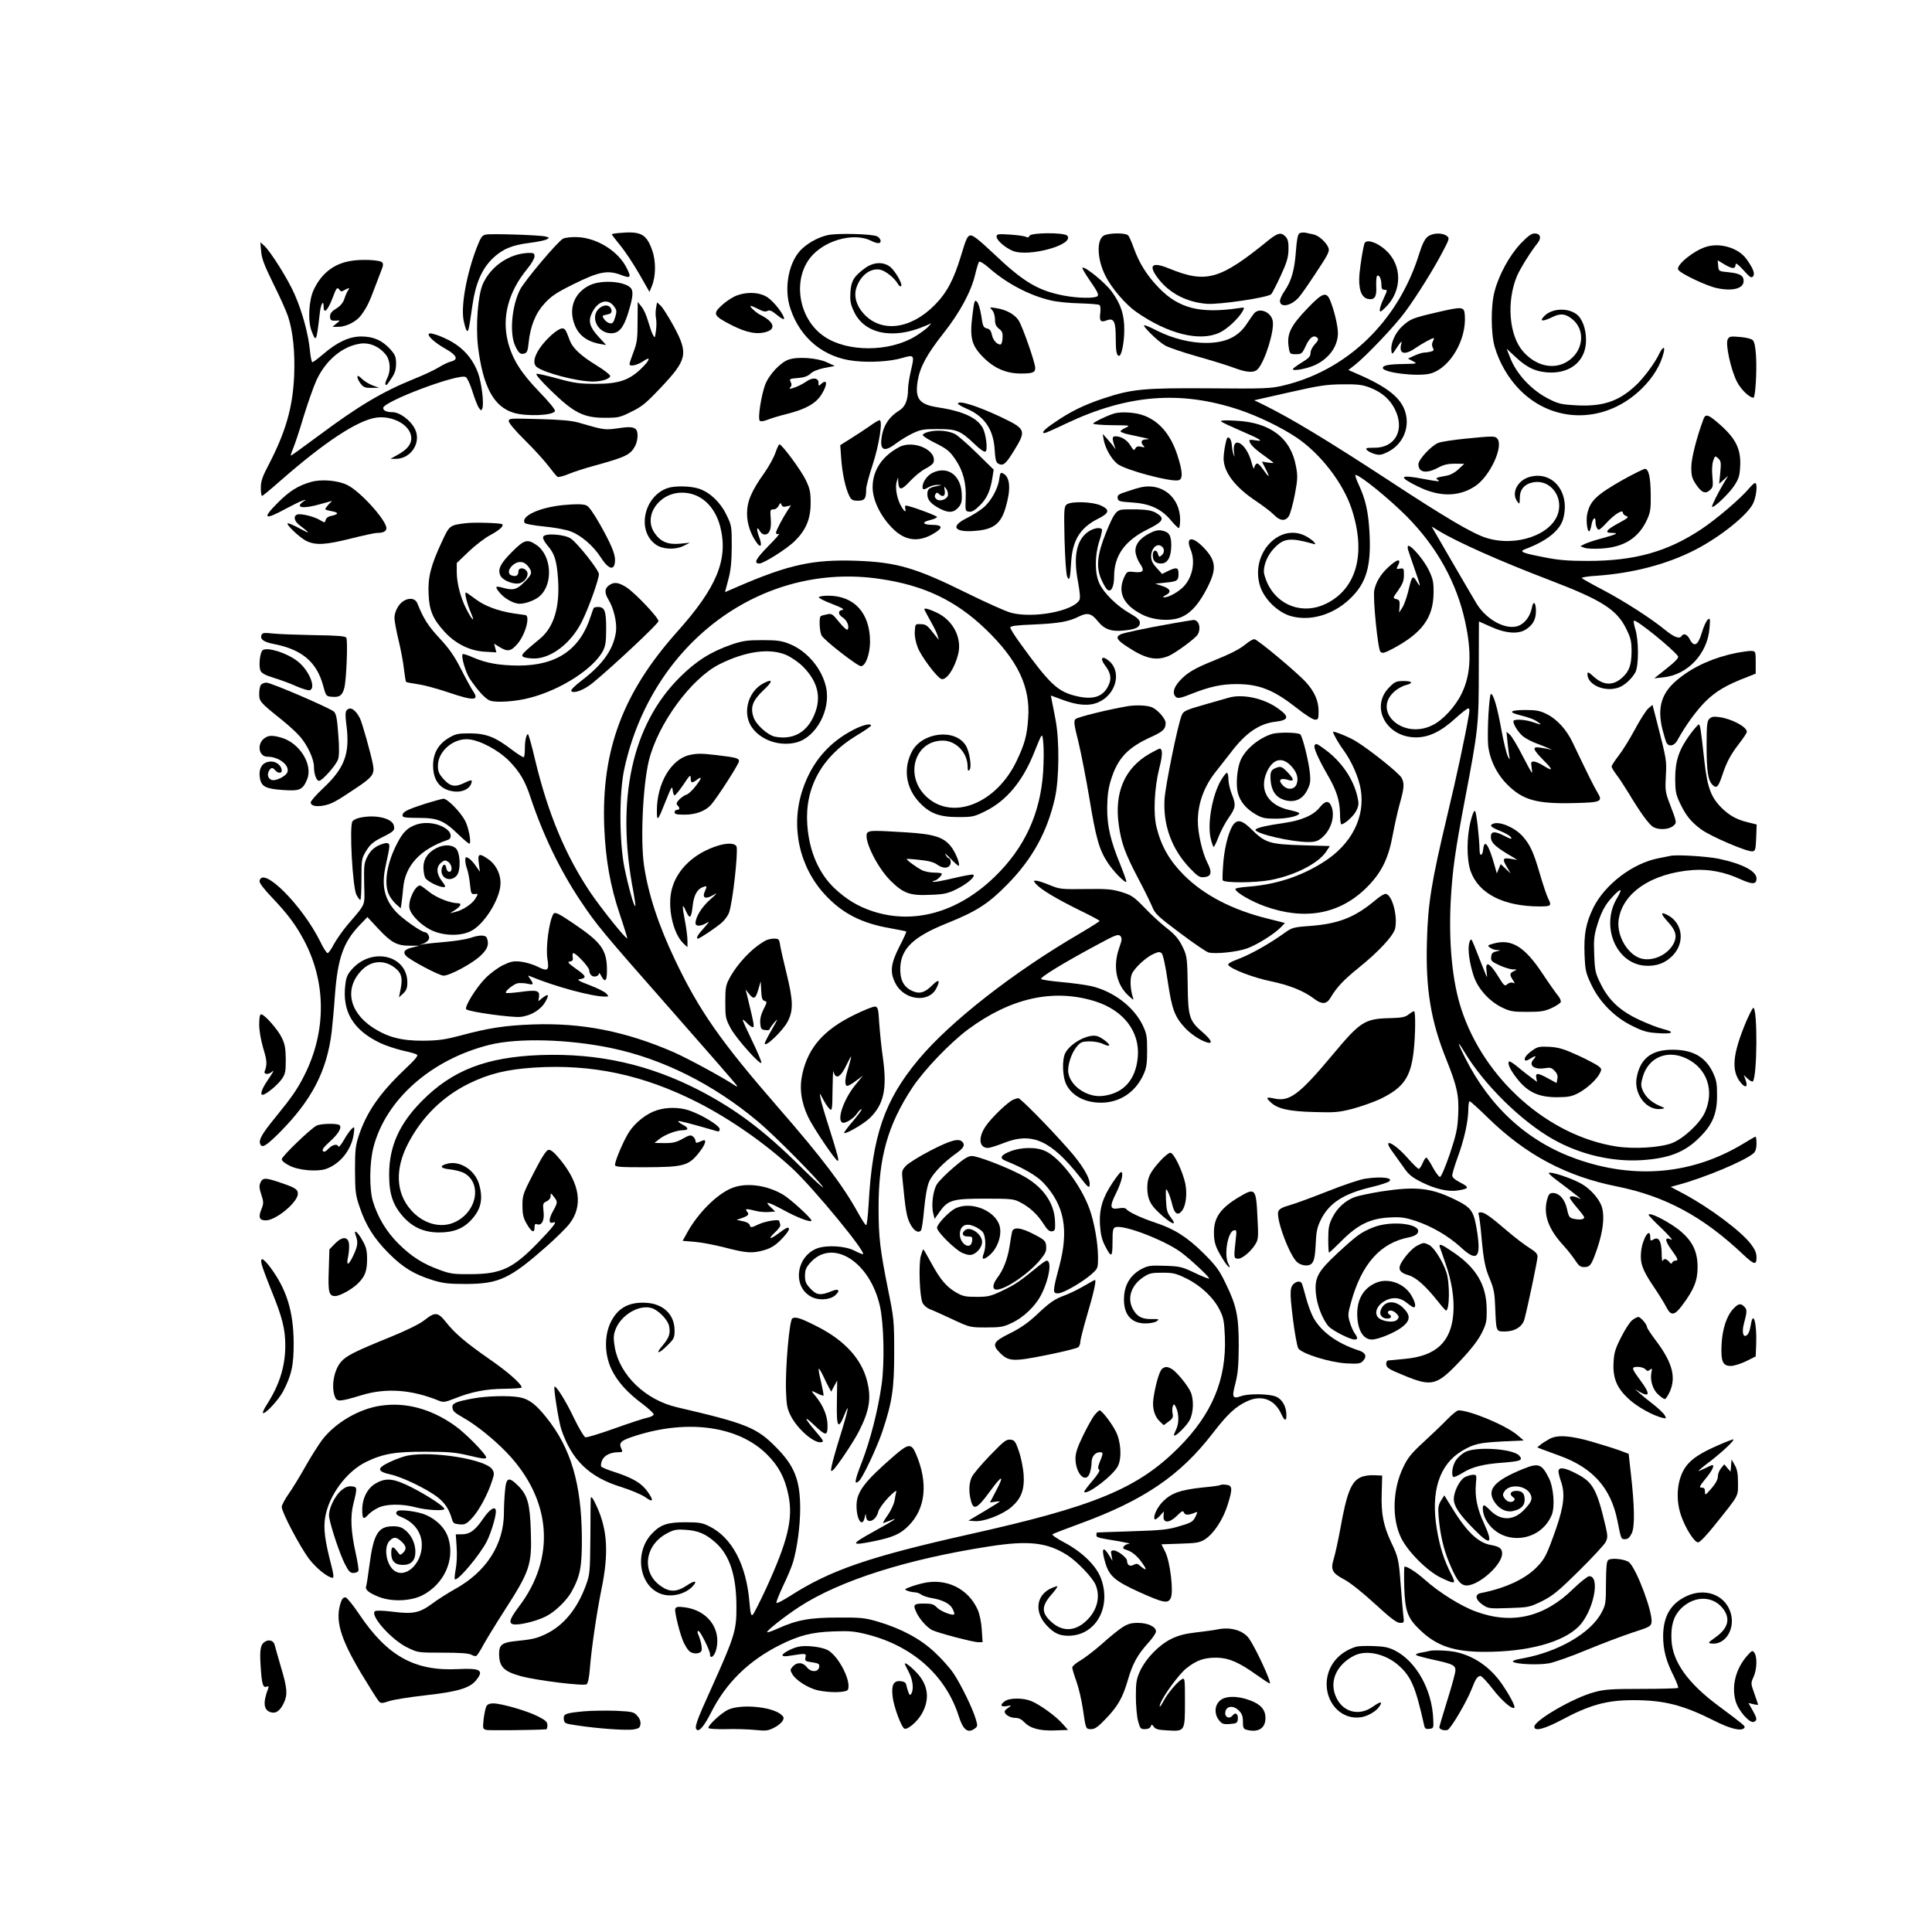
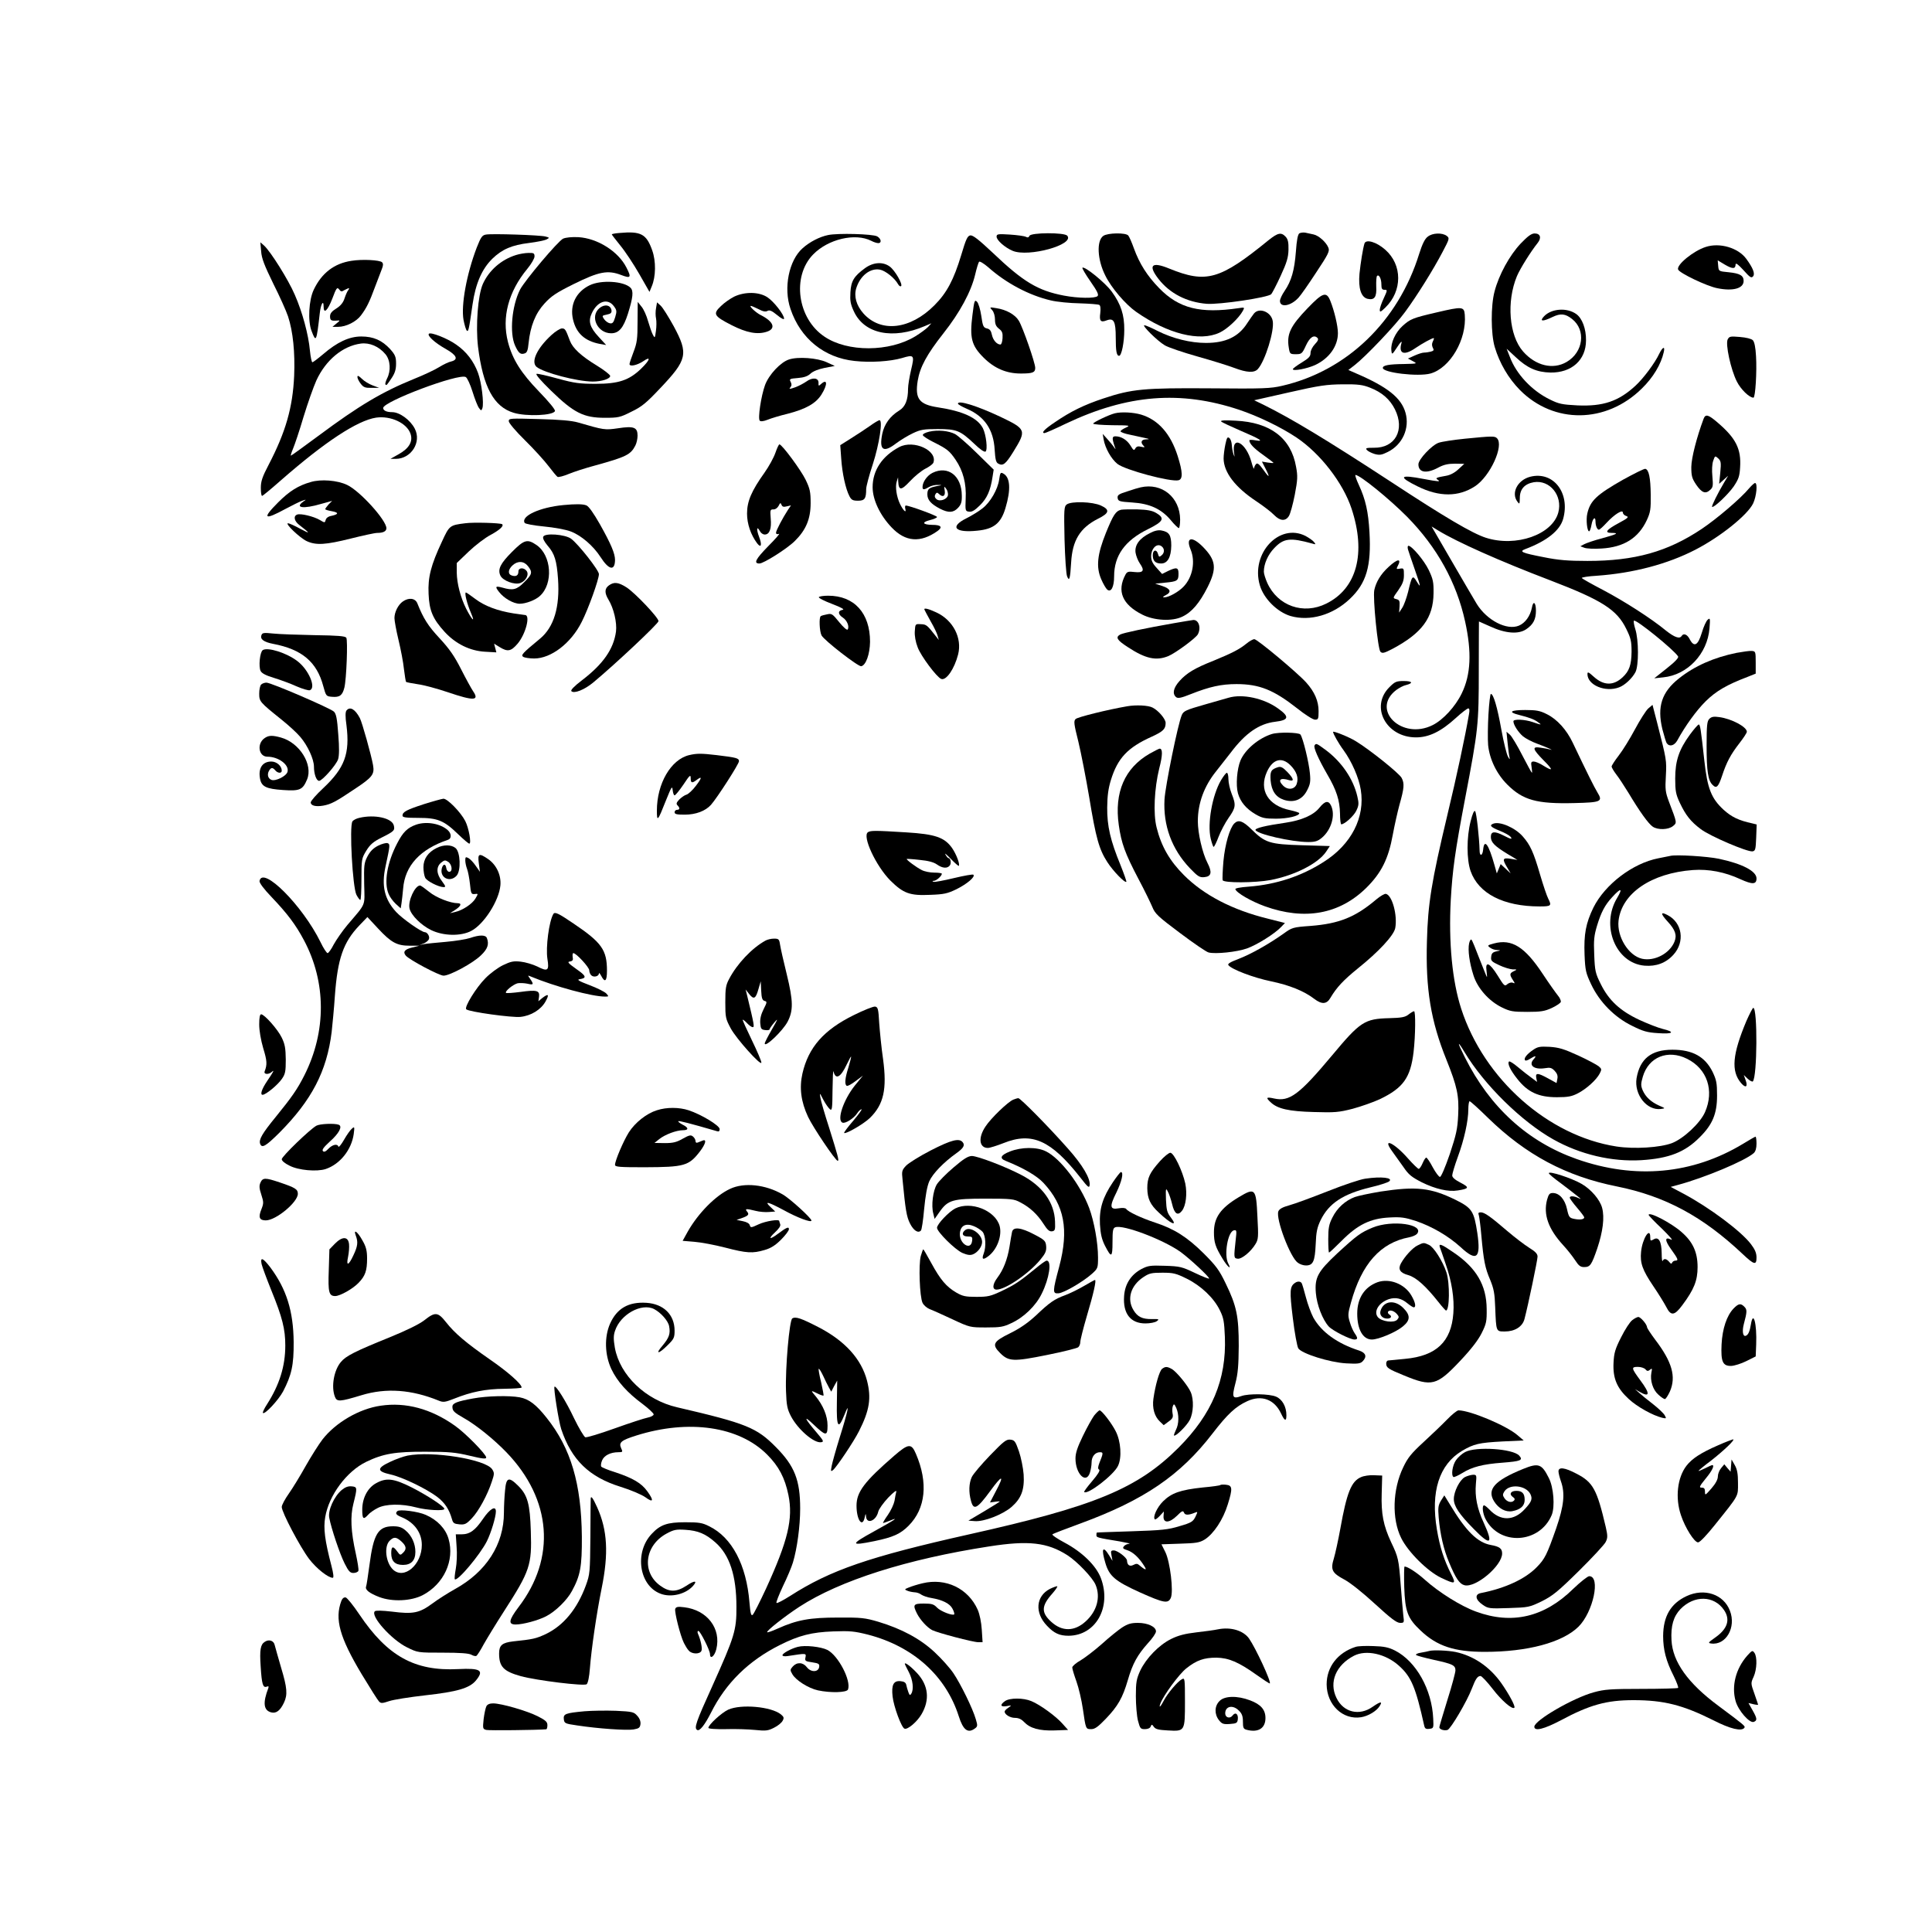
<svg xmlns="http://www.w3.org/2000/svg" version="1.0" width="100mm" height="100mm" viewBox="0 0 1200 1200" preserveAspectRatio="xMidYMid meet">
  <g transform="translate(0,1200) scale(0.1,-0.1)" fill="#000000" stroke="none">
    <path d="M3848 10553 c-27 -2 -48 -6 -48 -9 0 -2 24 -33 53 -69 29 -35 82 -115 117 -176 l64 -112 14 34 c26 61 27 157 3 224 -36 102 -70 120 -203 108z" />
    <path d="M8071 10551 c-10 -6 -17 -42 -22 -114 -9 -117 -28 -182 -70 -244 -16 -23 -29 -51 -29 -62 0 -44 69 -32 116 21 12 12 61 82 108 154 75 113 86 134 77 155 -13 34 -61 77 -93 83 -16 3 -38 8 -51 11 -12 2 -28 0 -36 -4z" />
    <path d="M3018 10543 c-23 -4 -31 -15 -57 -81 -63 -165 -98 -357 -82 -449 6 -31 15 -61 20 -66 10 -10 13 0 36 162 19 130 58 220 123 284 61 59 121 85 229 98 48 6 97 16 108 22 19 10 19 11 -7 18 -33 9 -333 19 -370 12z" />
    <path d="M5143 10540 c-53 -11 -113 -42 -157 -81 -86 -75 -121 -248 -76 -378 62 -184 209 -303 398 -323 100 -11 221 -3 294 18 76 23 79 19 57 -73 -10 -43 -19 -96 -19 -118 0 -69 -17 -112 -55 -135 -57 -35 -92 -84 -105 -144 -21 -103 7 -121 87 -59 27 20 73 48 103 62 48 23 68 26 155 26 117 0 139 -9 227 -92 34 -33 61 -52 69 -48 15 10 4 105 -16 145 -34 65 -123 106 -280 130 -116 18 -143 53 -125 165 14 85 56 163 160 295 102 129 172 259 197 365 9 39 20 74 24 79 4 5 29 -10 56 -33 112 -100 256 -176 390 -207 37 -9 118 -17 179 -18 61 -2 116 -6 122 -10 7 -4 9 -22 6 -50 -7 -50 2 -61 42 -45 42 15 54 -8 54 -107 0 -84 5 -114 21 -114 15 0 32 83 32 160 1 94 -21 161 -78 239 -41 56 -169 160 -182 148 -3 -3 20 -42 50 -85 41 -59 53 -82 44 -91 -15 -15 -120 -14 -209 3 -162 31 -252 85 -442 266 -86 81 -123 110 -139 108 -18 -3 -27 -22 -57 -123 -46 -152 -89 -234 -166 -311 -151 -152 -334 -172 -442 -50 -43 49 -59 105 -44 155 24 78 87 128 148 116 33 -6 91 -52 112 -90 6 -11 14 -16 19 -12 11 12 -38 97 -70 121 -43 32 -103 28 -155 -10 -68 -50 -86 -79 -90 -150 -3 -51 0 -72 21 -117 64 -141 242 -178 442 -92 l40 17 -22 -24 c-12 -12 -47 -38 -78 -57 -161 -98 -421 -99 -564 -2 -168 112 -204 373 -71 510 93 96 262 136 362 85 15 -8 34 -14 43 -14 23 0 18 28 -7 42 -28 15 -245 21 -305 8z" />
    <path d="M6190 10530 c0 -22 52 -68 100 -88 98 -41 386 38 339 94 -17 21 -227 20 -235 -1 -4 -10 -11 -12 -22 -6 -10 5 -54 11 -99 14 -76 5 -83 3 -83 -13z" />
    <path d="M6853 10535 c-43 -30 -38 -148 13 -248 37 -75 125 -178 191 -224 196 -137 395 -187 518 -129 48 22 120 90 145 136 11 21 11 22 -27 16 -238 -35 -370 -2 -493 124 -74 76 -122 151 -157 247 -13 37 -29 73 -35 80 -15 19 -128 17 -155 -2z" />
    <path d="M7879 10508 c-302 -246 -386 -270 -617 -176 -109 45 -133 21 -66 -65 70 -90 176 -144 299 -154 79 -6 382 39 401 60 6 7 33 58 59 115 38 82 47 114 48 161 1 45 -3 64 -17 80 -28 30 -48 26 -107 -21z" />
    <path d="M8868 10530 c-18 -13 -34 -46 -53 -106 -130 -420 -449 -727 -850 -820 -72 -17 -117 -19 -446 -16 -414 3 -489 -4 -666 -63 -120 -40 -202 -80 -300 -147 -66 -44 -88 -68 -65 -68 5 0 65 26 133 59 382 181 711 207 1075 86 117 -39 260 -108 356 -172 148 -99 290 -282 343 -443 91 -276 33 -495 -157 -589 -142 -71 -302 -15 -367 129 -11 25 -21 56 -21 69 0 48 25 106 65 147 58 61 98 66 235 28 23 -7 24 -6 11 10 -8 10 -32 26 -52 37 -163 83 -342 -109 -284 -306 24 -83 108 -166 190 -191 121 -35 263 6 368 105 104 98 135 204 123 416 -7 125 -24 203 -66 293 -16 34 -25 62 -21 62 28 0 211 -149 321 -260 186 -189 307 -408 360 -650 42 -191 36 -330 -21 -447 -39 -81 -116 -165 -181 -197 -190 -95 -386 95 -226 218 18 13 45 28 61 31 47 12 40 25 -14 25 -46 0 -55 -4 -89 -38 -122 -121 -21 -312 165 -312 80 0 155 36 247 120 36 33 71 60 78 60 7 0 9 -12 4 -37 -24 -139 -75 -379 -135 -629 -98 -411 -120 -547 -126 -779 -9 -298 24 -497 121 -737 67 -167 79 -224 73 -344 -4 -86 -12 -121 -52 -242 -29 -84 -54 -142 -61 -142 -7 0 -27 27 -45 60 -17 33 -36 60 -40 60 -5 0 -15 -16 -23 -35 -8 -19 -19 -35 -24 -35 -5 0 -35 29 -67 65 -84 96 -162 133 -100 47 19 -26 52 -72 73 -102 31 -46 50 -61 112 -93 85 -42 166 -61 225 -51 71 11 73 19 17 48 -35 18 -52 33 -52 45 0 10 15 61 34 113 41 111 66 227 66 298 0 27 4 50 8 50 5 0 56 -46 114 -103 236 -230 485 -363 800 -426 302 -61 535 -187 783 -421 70 -66 85 -70 85 -21 0 28 -9 50 -35 84 -61 80 -256 226 -419 313 l-79 42 44 12 c167 45 418 150 472 198 11 10 17 30 17 59 0 23 -3 43 -6 43 -3 0 -38 -20 -77 -44 -314 -190 -671 -223 -1034 -95 -303 107 -538 320 -694 631 -49 97 -50 112 -3 34 122 -204 356 -433 552 -543 167 -94 364 -140 547 -129 171 11 270 49 362 142 80 79 108 147 108 259 0 79 -4 97 -28 148 -47 94 -124 137 -249 137 -132 0 -202 -56 -223 -177 -16 -101 63 -202 151 -191 29 4 29 4 -11 21 -51 23 -84 54 -102 95 -12 29 -12 40 1 85 36 122 155 170 274 111 126 -62 171 -198 112 -332 -30 -68 -133 -164 -205 -192 -74 -28 -234 -38 -345 -21 -424 66 -822 418 -964 855 -56 172 -79 413 -65 676 11 188 26 299 89 630 82 430 85 457 85 798 0 166 1 302 1 302 1 0 32 -14 70 -31 95 -44 176 -50 224 -17 43 29 60 61 60 115 0 52 -17 65 -25 19 -10 -52 -42 -96 -81 -112 -75 -31 -198 33 -261 134 -19 31 -90 153 -158 270 l-123 212 41 -25 c116 -71 382 -190 697 -310 321 -123 413 -182 471 -301 28 -57 33 -76 33 -142 -1 -82 -14 -120 -56 -159 -57 -53 -117 -52 -179 4 -33 30 -39 32 -39 16 0 -68 111 -115 197 -82 35 13 80 55 101 94 21 40 21 201 -1 268 -8 26 -12 49 -8 52 15 8 247 -180 274 -222 5 -8 -18 -33 -70 -74 l-78 -62 56 6 c151 15 274 146 287 304 5 62 4 67 -11 54 -9 -7 -26 -44 -37 -82 -24 -79 -48 -91 -75 -39 -15 30 -38 39 -50 20 -12 -20 -44 -9 -97 33 -92 76 -261 184 -392 253 -69 36 -128 69 -131 74 -2 4 39 11 93 14 226 16 439 72 613 162 155 80 323 215 358 287 21 44 29 127 12 127 -5 0 -21 -15 -36 -32 -52 -63 -201 -190 -295 -253 -212 -142 -416 -199 -710 -199 -120 0 -181 5 -270 23 -139 27 -157 35 -115 51 133 50 214 115 234 187 45 162 -61 298 -204 262 -79 -20 -121 -101 -80 -155 13 -18 14 -16 15 24 0 54 30 87 87 97 99 16 180 -83 152 -188 -37 -138 -263 -217 -450 -157 -84 27 -254 127 -589 347 -401 262 -618 393 -794 480 l-56 27 217 49 c189 43 233 49 333 50 96 1 124 -3 170 -21 74 -29 123 -72 154 -134 64 -128 2 -241 -130 -239 -48 0 -54 -2 -44 -14 7 -8 29 -19 49 -25 30 -8 43 -6 81 13 91 45 137 147 110 243 -26 93 -112 161 -305 244 l-50 22 40 31 c67 52 251 245 312 329 75 102 176 264 233 373 44 83 44 86 26 100 -28 21 -89 19 -118 -5z" />
    <path d="M9445 10487 c-68 -72 -135 -193 -162 -297 -24 -89 -23 -264 1 -345 30 -101 85 -195 157 -268 211 -212 535 -208 756 9 71 69 120 151 137 227 9 39 -7 33 -28 -10 -27 -58 -99 -154 -148 -199 -105 -97 -201 -129 -360 -122 -96 5 -116 9 -172 37 -111 54 -208 157 -248 264 l-20 51 56 -52 c72 -68 131 -94 216 -96 132 -2 221 78 221 200 1 72 -24 137 -60 163 -58 42 -155 35 -201 -14 -30 -32 -9 -34 53 -4 50 24 79 21 121 -12 88 -69 71 -206 -33 -267 -85 -50 -193 -24 -271 65 -87 99 -104 309 -38 468 21 49 87 154 128 205 26 32 18 60 -18 60 -20 0 -43 -17 -87 -63z" />
    <path d="M3498 10518 c-32 -15 -239 -261 -268 -317 -51 -101 -66 -269 -31 -347 22 -48 34 -58 60 -49 14 4 20 19 24 63 11 107 43 186 99 247 42 46 73 67 182 121 156 77 210 88 294 56 60 -23 65 -16 33 46 -51 101 -180 182 -299 189 -41 2 -77 -2 -94 -9z" />
    <path d="M8475 10488 c-10 -33 -24 -120 -31 -188 -8 -91 10 -146 50 -156 43 -10 58 11 54 77 -1 32 1 61 5 65 12 12 27 -17 27 -53 0 -26 4 -33 20 -33 18 0 18 -2 -5 -52 -14 -29 -25 -62 -25 -72 0 -17 5 -15 35 14 106 103 106 265 -1 359 -54 48 -119 67 -129 39z" />
    <path d="M1622 10439 c3 -44 20 -87 75 -200 40 -79 81 -171 92 -204 31 -94 44 -224 38 -370 -9 -196 -52 -347 -158 -551 -40 -76 -49 -104 -49 -144 0 -28 3 -50 8 -50 4 0 56 43 116 96 273 239 475 372 592 390 91 13 192 -34 214 -101 16 -48 -10 -91 -75 -127 l-50 -28 33 0 c96 0 162 104 118 188 -28 54 -94 102 -140 102 -35 0 -56 10 -56 26 0 40 470 217 513 192 9 -5 28 -46 42 -91 14 -45 32 -91 40 -101 13 -18 15 -18 21 -2 11 30 -5 161 -27 220 -27 73 -72 132 -136 176 -53 38 -158 79 -169 67 -12 -12 38 -57 104 -94 69 -39 81 -66 35 -78 -16 -3 -49 -19 -75 -35 -25 -16 -97 -50 -160 -75 -196 -80 -339 -165 -589 -351 -92 -68 -169 -124 -172 -124 -3 0 3 19 13 43 10 23 40 112 65 197 26 85 62 187 80 227 58 126 163 214 276 229 54 7 112 -17 153 -66 31 -37 35 -103 10 -151 -8 -17 -13 -33 -10 -37 7 -7 7 -7 40 42 19 29 26 52 26 87 0 42 -5 55 -37 91 -50 54 -103 78 -179 78 -75 0 -150 -35 -237 -110 -32 -27 -62 -50 -67 -50 -4 0 -11 32 -15 72 -9 100 -47 240 -94 347 -39 92 -151 270 -191 306 l-23 20 5 -56z" />
    <path d="M10594 10466 c-77 -25 -182 -111 -171 -140 8 -22 177 -103 243 -116 97 -20 164 -2 164 45 0 34 -24 47 -93 54 -62 6 -62 6 -65 40 l-3 34 45 -27 c48 -28 66 -27 66 2 1 11 17 -1 49 -36 41 -46 49 -51 60 -38 13 16 -1 52 -43 109 -50 68 -165 102 -252 73z" />
    <path d="M3205 10416 c-93 -29 -168 -96 -206 -180 -31 -71 -45 -259 -30 -389 31 -250 98 -374 222 -411 79 -24 246 -17 256 11 3 8 -36 56 -99 121 -112 116 -165 200 -193 308 -39 152 2 311 120 454 25 30 45 65 45 77 0 20 -5 23 -37 22 -21 0 -56 -6 -78 -13z" />
    <path d="M2183 10380 c-107 -16 -185 -76 -234 -179 -31 -64 -38 -194 -14 -256 28 -75 31 -68 51 108 6 58 24 89 24 43 0 -49 25 -26 54 49 25 67 30 73 42 58 11 -15 16 -16 33 -5 12 6 24 12 27 12 4 0 2 -6 -3 -12 -6 -7 -16 -30 -23 -51 -8 -26 -24 -46 -51 -63 -28 -17 -39 -31 -39 -49 0 -25 7 -29 45 -26 18 2 18 0 -5 -18 l-25 -21 35 0 c50 0 113 32 142 71 34 45 53 83 87 176 16 43 35 93 42 110 10 24 10 36 2 44 -14 14 -123 20 -190 9z" />
    <path d="M3662 10228 c-84 -41 -124 -122 -103 -212 20 -86 73 -134 166 -152 l40 -7 -46 50 c-56 60 -67 98 -43 148 35 75 99 95 137 43 18 -24 19 -32 8 -68 -10 -33 -16 -41 -33 -38 -11 2 -27 13 -36 26 -14 21 -13 22 17 28 25 5 31 11 29 27 -5 33 -43 40 -75 13 -61 -52 -12 -156 73 -156 48 0 76 33 104 121 32 102 36 142 16 162 -41 41 -183 50 -254 15z" />
    <path d="M4561 10158 c-24 -12 -62 -38 -83 -59 -52 -49 -44 -62 65 -118 94 -48 162 -61 221 -41 57 19 41 63 -39 103 -30 15 -75 57 -61 57 4 0 25 -9 47 -20 28 -15 45 -18 56 -11 13 7 27 1 60 -26 25 -21 43 -30 43 -22 0 25 -64 107 -104 133 -52 34 -139 35 -205 4z" />
    <path d="M8122 10086 c-108 -112 -131 -162 -117 -246 6 -38 8 -40 44 -40 35 0 39 3 62 53 24 52 50 70 72 48 8 -8 3 -19 -16 -39 -15 -16 -27 -39 -27 -54 0 -22 -11 -33 -55 -60 -30 -18 -55 -37 -55 -41 0 -14 89 3 139 26 87 41 141 117 141 198 0 44 -22 138 -47 200 -24 60 -47 53 -141 -45z" />
    <path d="M6040 10043 c-18 -142 -6 -189 69 -264 67 -67 142 -99 231 -99 74 0 90 6 90 35 0 31 -77 252 -102 293 -23 38 -78 69 -140 78 -42 7 -43 7 -25 -13 10 -11 17 -36 17 -57 0 -29 6 -43 25 -58 20 -15 24 -27 22 -58 -1 -22 -7 -40 -13 -40 -22 0 -46 27 -53 60 -5 25 -13 36 -31 40 -22 5 -26 14 -35 78 -6 40 -18 80 -27 88 -14 14 -17 7 -28 -83z" />
    <path d="M3960 10003 c0 -106 -3 -132 -25 -189 -14 -36 -25 -70 -25 -75 0 -18 46 -8 83 16 53 37 46 10 -12 -46 -74 -71 -139 -93 -281 -93 -99 0 -131 4 -234 32 -65 18 -125 32 -133 30 -9 -2 26 -43 91 -106 140 -136 201 -167 332 -167 84 0 95 2 166 38 65 31 93 55 178 145 169 178 177 214 85 385 -32 58 -68 116 -81 128 l-23 21 -6 -35 c-4 -20 -4 -49 0 -66 3 -16 3 -51 -1 -77 -6 -45 -7 -46 -19 -23 -7 13 -20 51 -30 85 -9 33 -27 74 -41 90 l-23 29 -1 -122z" />
    <path d="M8925 10060 c-151 -35 -165 -41 -214 -85 -44 -40 -74 -106 -69 -151 3 -29 4 -29 37 21 20 31 30 40 26 25 -20 -68 16 -81 88 -31 43 29 101 61 112 61 3 0 1 -9 -5 -20 -7 -14 -7 -26 -1 -39 9 -15 7 -20 -12 -25 -12 -3 -31 -6 -42 -6 -11 0 -38 -9 -60 -19 l-40 -18 30 -16 c30 -16 29 -16 -55 -18 -92 -1 -131 -8 -131 -24 -1 -30 220 -56 296 -35 122 34 226 212 213 365 -4 51 -15 52 -173 15z" />
    <path d="M7789 10053 c-8 -10 -27 -37 -42 -60 -54 -85 -134 -123 -257 -123 -95 0 -205 27 -299 74 -39 20 -76 36 -83 36 -18 0 81 -98 127 -125 22 -13 113 -44 202 -69 89 -25 192 -57 229 -71 79 -30 125 -32 147 -7 45 50 104 239 92 299 -10 56 -84 85 -116 46z" />
    <path d="M3424 9918 c-89 -82 -128 -166 -91 -197 45 -36 249 -90 348 -91 56 0 109 17 109 35 0 7 -38 37 -84 65 -97 59 -149 108 -166 153 -27 72 -30 77 -50 77 -11 0 -41 -19 -66 -42z" />
    <path d="M10731 9892 c-15 -29 19 -187 57 -262 24 -48 77 -100 103 -100 12 0 22 164 16 258 -3 55 -10 89 -20 99 -9 9 -42 17 -80 20 -59 5 -66 4 -76 -15z" />
    <path d="M4900 9767 c-52 -17 -124 -94 -148 -158 -25 -69 -46 -209 -33 -222 6 -6 24 -4 49 6 22 9 78 26 124 37 113 29 175 64 210 119 39 62 38 102 -2 66 -15 -14 -17 -13 -16 7 1 32 -38 36 -76 8 -16 -11 -47 -28 -70 -36 -35 -12 -39 -12 -29 0 9 11 9 20 2 34 -10 18 -6 20 44 24 39 3 62 11 80 28 15 14 48 27 87 35 l63 12 -50 23 c-58 27 -179 36 -235 17z" />
    <path d="M2220 9658 c0 -8 9 -27 21 -42 17 -22 28 -26 67 -25 l47 0 -40 15 c-22 8 -52 26 -67 41 -21 20 -28 23 -28 11z" />
    <path d="M5950 9493 c0 -5 25 -19 55 -32 110 -47 166 -129 173 -254 4 -61 8 -80 23 -87 29 -16 46 -2 93 74 83 135 81 140 -82 218 -145 68 -262 104 -262 81z" />
    <path d="M6925 9433 c-37 -9 -135 -56 -135 -64 0 -5 53 -9 118 -10 110 -1 115 -1 85 -15 -18 -8 -33 -18 -33 -23 0 -5 26 -15 58 -21 31 -7 73 -16 92 -20 32 -7 32 -8 8 -9 -30 -1 -36 -19 -15 -40 10 -10 7 -11 -15 -6 -19 5 -29 2 -36 -10 -8 -15 -12 -13 -30 17 -22 36 -58 58 -94 58 -21 0 -22 -12 -4 -65 7 -19 7 -19 -6 -1 -7 11 -26 33 -41 50 l-28 31 6 -35 c10 -55 47 -120 85 -151 47 -38 332 -114 380 -102 28 7 26 52 -5 150 -44 139 -121 226 -228 258 -49 14 -120 18 -162 8z" />
    <path d="M10581 9398 c-43 -116 -75 -241 -76 -298 0 -56 4 -71 30 -110 35 -51 58 -60 87 -33 18 16 19 26 14 83 -4 40 -2 78 5 98 11 32 12 32 31 15 17 -16 19 -26 13 -88 l-7 -70 28 25 28 25 -24 -40 c-41 -69 -80 -148 -76 -153 9 -9 98 75 134 126 30 45 37 63 40 118 8 115 -26 182 -138 278 -60 52 -77 56 -89 24z" />
    <path d="M3160 9384 c0 -11 43 -62 101 -119 56 -55 121 -127 146 -160 25 -33 50 -63 56 -67 7 -3 38 5 69 18 31 13 105 37 165 53 192 53 220 67 249 123 8 15 14 43 14 62 0 52 -23 61 -121 46 -83 -12 -87 -11 -249 36 -38 11 -114 18 -242 21 -180 5 -188 5 -188 -13z" />
    <path d="M5404 9355 c-27 -19 -80 -54 -117 -77 l-68 -43 6 -84 c6 -90 27 -187 51 -233 12 -23 21 -28 53 -28 42 0 51 13 51 73 0 15 18 84 41 153 41 127 63 274 42 274 -6 0 -33 -16 -59 -35z" />
    <path d="M7585 9382 c6 -6 60 -31 120 -57 122 -52 151 -70 93 -60 -21 4 -38 4 -38 0 0 -20 27 -49 85 -90 36 -26 65 -48 65 -50 0 -2 -16 -1 -36 2 l-36 6 21 -41 c31 -60 26 -64 -12 -10 -26 36 -37 44 -45 36 -7 -7 -12 -19 -13 -27 0 -9 -8 9 -16 39 -33 122 -124 170 -108 57 4 -28 4 -29 -4 -7 -5 14 -9 39 -10 56 -1 17 -7 37 -15 43 -12 10 -16 3 -25 -39 -6 -28 -11 -68 -11 -88 1 -86 72 -179 204 -266 45 -30 94 -68 110 -85 36 -37 70 -40 91 -7 9 13 25 72 37 132 18 95 19 117 8 175 -31 178 -160 276 -375 286 -68 4 -97 2 -90 -5z" />
    <path d="M5772 9319 c-25 -6 -42 -15 -40 -22 2 -7 31 -25 64 -42 88 -44 101 -55 139 -110 47 -69 68 -149 63 -243 -3 -75 -2 -77 21 -80 17 -3 36 8 67 39 45 44 66 92 79 178 l7 44 -104 102 c-58 57 -119 110 -136 119 -41 21 -107 27 -160 15z" />
    <path d="M9098 9275 c-69 -7 -142 -18 -162 -25 -42 -14 -126 -103 -126 -134 0 -51 49 -60 122 -21 35 19 62 25 105 25 l58 -1 -37 -34 c-22 -21 -51 -36 -75 -40 -62 -11 -70 -14 -53 -25 21 -13 4 -12 -87 5 -150 29 -162 15 -38 -46 135 -67 255 -66 357 1 94 62 181 253 136 298 -14 14 -28 14 -200 -3z" />
    <path d="M4816 9187 c-10 -29 -40 -84 -67 -122 -82 -115 -109 -179 -109 -255 0 -65 24 -133 63 -185 25 -32 31 -9 12 40 -18 48 -15 72 5 36 6 -12 19 -21 30 -21 30 0 43 36 37 100 -4 52 -3 56 16 56 12 -1 26 9 33 22 10 20 12 21 18 7 5 -13 13 -15 33 -10 l26 6 -19 -28 c-33 -51 -74 -128 -74 -142 0 -8 6 -11 18 -7 9 4 -21 -31 -67 -77 -78 -80 -92 -107 -54 -107 26 0 172 92 220 140 69 68 98 137 98 235 0 69 -4 89 -31 145 -29 60 -147 220 -163 220 -4 0 -15 -24 -25 -53z" />
    <path d="M5585 9223 c-106 -56 -165 -145 -165 -249 0 -78 46 -175 119 -251 85 -89 178 -96 283 -22 35 25 24 39 -32 39 -59 1 -67 16 -16 29 25 6 46 15 46 20 0 8 -172 71 -194 71 -4 0 -6 -9 -3 -20 8 -30 -11 -14 -32 28 -22 45 -32 108 -21 142 l8 25 1 -25 c3 -58 18 -58 73 1 29 31 72 66 96 78 24 12 45 28 49 36 29 76 -122 146 -212 98z" />
    <path d="M10080 9020 c-163 -93 -203 -130 -221 -210 -9 -38 -1 -110 11 -110 5 0 11 18 15 40 7 41 25 56 25 21 0 -26 10 -51 21 -51 5 0 26 19 48 43 49 53 101 85 101 63 0 -8 10 -18 21 -21 18 -6 11 -13 -47 -44 -78 -42 -91 -61 -43 -61 47 0 33 -8 -62 -34 -47 -12 -95 -29 -109 -36 l-24 -13 24 -9 c14 -6 62 -8 107 -5 139 8 230 65 282 177 22 48 25 67 24 155 -1 109 -12 159 -34 163 -8 1 -70 -30 -139 -68z" />
    <path d="M5792 9063 c-33 -16 -62 -57 -62 -88 0 -18 8 -19 40 0 14 8 39 14 55 13 29 0 29 -1 -5 -7 -50 -10 -60 -18 -60 -52 0 -34 23 -60 79 -89 53 -27 83 -25 112 6 19 21 24 36 23 77 -1 122 -86 187 -182 140z m96 -138 c-4 -27 -53 -44 -73 -24 -10 9 -11 19 -5 29 7 12 12 12 22 2 23 -23 41 -14 36 20 -5 28 -4 30 9 12 8 -10 12 -28 11 -39z" />
    <path d="M6206 9022 c-8 -60 -54 -141 -103 -179 -21 -17 -66 -45 -100 -62 -107 -53 -72 -92 68 -77 102 10 146 46 174 140 35 116 30 192 -14 215 -16 9 -19 5 -25 -37z" />
    <path d="M1930 9006 c-78 -22 -133 -57 -202 -126 -102 -102 -89 -114 47 -40 39 21 84 43 100 49 29 10 30 10 8 -5 -54 -39 2 -46 111 -14 l69 19 -22 -22 c-11 -13 -21 -26 -21 -29 0 -4 18 -9 40 -13 45 -8 45 -19 -1 -29 -19 -3 -33 -13 -36 -25 -5 -19 -6 -19 -36 -1 -39 23 -120 42 -141 34 -25 -9 -19 -40 12 -64 70 -54 72 -59 10 -26 -36 20 -72 36 -79 36 -22 0 73 -91 116 -111 58 -27 118 -23 274 16 76 19 149 35 164 35 37 0 57 10 57 29 0 50 -165 232 -244 269 -60 29 -163 37 -226 18z" />
-     <path d="M4145 8968 c-147 -52 -191 -266 -72 -350 43 -31 120 -34 172 -9 l40 20 -61 -6 c-76 -7 -121 12 -158 66 -73 105 26 251 170 251 114 0 204 -81 238 -213 50 -202 -21 -375 -267 -650 -338 -378 -472 -736 -454 -1211 8 -202 37 -369 97 -546 27 -80 47 -146 46 -148 -8 -7 -160 183 -230 286 -155 232 -262 488 -343 825 -20 86 -40 157 -44 157 -10 0 -19 -40 -19 -91 0 -25 -3 -48 -6 -52 -3 -3 -36 17 -73 45 -104 80 -160 102 -261 103 -75 0 -90 -3 -132 -28 -65 -38 -98 -96 -98 -171 0 -94 43 -149 124 -161 62 -10 116 21 116 66 0 5 -18 0 -40 -11 -61 -31 -92 -27 -134 20 -30 33 -36 48 -36 84 0 90 97 173 192 164 71 -7 183 -67 248 -132 67 -68 102 -126 136 -231 77 -231 182 -449 308 -638 103 -154 132 -189 573 -690 214 -243 393 -449 398 -457 7 -12 3 -11 -18 3 -82 53 -280 160 -369 200 -300 131 -573 185 -878 174 -173 -6 -280 -23 -450 -69 -95 -25 -135 -31 -230 -32 -138 -1 -224 22 -318 84 -148 99 -173 248 -61 358 62 60 146 61 211 3 34 -30 40 -62 24 -136 l-8 -40 26 24 c20 19 26 34 26 69 0 168 -218 221 -342 84 -29 -32 -38 -51 -43 -97 -21 -168 48 -283 218 -364 34 -16 96 -36 137 -46 42 -9 82 -20 89 -25 11 -6 -9 -30 -78 -95 -154 -147 -234 -263 -283 -410 -20 -61 -23 -89 -23 -215 1 -130 3 -153 28 -225 38 -115 91 -199 182 -290 88 -88 156 -130 275 -167 63 -19 96 -23 205 -23 206 1 273 33 505 238 58 52 120 113 137 136 86 111 65 249 -58 399 -37 45 -58 62 -72 60 -14 -2 -40 -42 -91 -141 -67 -130 -71 -140 -71 -205 0 -53 5 -76 25 -111 30 -53 50 -64 50 -26 0 20 4 26 15 21 29 -11 48 24 41 79 -5 48 -4 53 19 63 15 7 25 20 25 33 0 21 1 21 20 -4 25 -32 25 -35 -6 -91 -27 -49 -27 -80 2 -69 30 11 0 -28 -98 -129 -153 -157 -225 -191 -413 -192 -106 -1 -129 2 -193 26 -106 38 -176 83 -257 163 -75 74 -130 167 -159 264 -23 78 -21 238 3 333 76 298 360 549 724 639 175 43 488 35 755 -21 319 -67 635 -225 912 -458 101 -84 383 -370 402 -406 6 -11 -56 45 -138 126 -229 227 -401 356 -629 475 -314 162 -628 232 -985 220 -338 -12 -551 -94 -740 -286 -140 -141 -203 -282 -203 -456 0 -122 23 -190 88 -263 60 -66 128 -96 220 -97 91 0 152 23 203 79 61 66 74 131 47 223 -26 86 -119 146 -197 125 -51 -13 -44 -29 16 -35 29 -3 68 -13 85 -21 117 -61 86 -242 -54 -307 -88 -41 -197 -10 -272 75 -95 107 -101 256 -17 416 86 164 215 291 379 371 123 60 234 87 402 98 359 23 679 -45 1016 -216 202 -103 419 -254 590 -412 133 -124 468 -531 436 -531 -5 0 -29 10 -52 22 -58 30 -172 36 -232 14 -132 -51 -154 -240 -35 -301 46 -24 114 -19 147 9 34 30 23 45 -20 27 -69 -29 -95 -26 -132 14 -29 30 -35 44 -35 80 0 36 6 52 32 81 137 156 372 9 434 -271 24 -112 29 -349 10 -485 -23 -160 -69 -342 -123 -482 -45 -115 -49 -144 -19 -118 24 19 111 205 146 307 62 186 74 267 74 493 0 196 -2 213 -37 385 -51 255 -60 328 -60 515 0 311 57 513 210 745 74 111 234 278 347 362 264 195 529 254 787 174 178 -56 280 -189 266 -347 -13 -142 -89 -226 -218 -241 -93 -11 -198 58 -213 141 -8 43 17 123 51 164 25 30 34 33 80 34 29 0 67 -7 84 -16 18 -9 35 -13 38 -10 8 8 -48 52 -76 59 -56 14 -164 -44 -196 -105 -22 -42 -18 -150 7 -198 39 -76 132 -118 239 -110 106 9 192 71 239 173 19 42 23 67 23 150 0 90 -3 106 -29 160 -56 113 -181 208 -318 240 -35 8 -118 19 -183 25 -66 6 -123 14 -128 19 -10 10 145 104 352 215 109 59 126 65 139 53 12 -13 12 -23 -7 -76 -40 -115 -18 -226 59 -296 33 -30 33 -30 25 -5 -15 49 -17 111 -5 140 16 38 91 107 137 126 30 13 38 13 49 2 8 -8 24 -82 37 -173 26 -173 42 -217 104 -286 36 -40 97 -81 141 -94 38 -11 26 17 -28 63 -83 72 -91 95 -93 295 -2 153 -5 177 -24 220 -29 64 -52 91 -117 141 -29 23 -87 76 -127 118 -66 68 -81 78 -142 97 -59 18 -91 21 -225 19 -150 -2 -160 -1 -223 25 -36 15 -74 27 -84 27 -17 0 -17 -1 1 -22 31 -34 121 -88 262 -158 73 -35 132 -67 132 -70 0 -3 -55 -38 -123 -78 -412 -240 -806 -548 -1002 -783 -211 -253 -287 -472 -310 -901 -4 -71 -11 -128 -15 -128 -5 0 -26 33 -49 74 -94 171 -222 341 -500 660 -354 407 -487 597 -636 909 -105 219 -169 415 -195 592 -23 160 -7 495 30 650 56 228 262 510 438 599 166 83 318 103 422 55 30 -15 75 -46 98 -70 98 -99 118 -203 61 -318 -48 -96 -129 -136 -234 -117 -46 9 -120 75 -135 122 -21 62 -5 103 62 167 60 56 60 74 0 43 -101 -53 -135 -197 -65 -283 60 -76 173 -110 271 -84 122 33 213 203 183 341 -25 117 -119 228 -229 271 -47 19 -76 23 -167 23 -94 0 -121 -4 -190 -27 -130 -45 -220 -102 -321 -202 -300 -297 -401 -764 -289 -1339 8 -44 13 -81 11 -84 -8 -7 -44 123 -68 241 -32 162 -33 466 0 613 171 782 853 1288 1589 1178 273 -40 470 -134 656 -313 198 -191 278 -357 263 -553 -7 -107 -22 -160 -72 -265 -125 -262 -394 -371 -556 -225 -143 128 -80 352 98 352 82 0 154 -76 154 -162 0 -24 3 -29 11 -21 16 16 2 112 -22 152 -66 108 -273 84 -336 -39 -53 -103 -37 -220 42 -308 66 -73 126 -97 246 -97 90 0 99 2 170 37 129 64 229 183 299 356 56 138 53 135 60 67 4 -33 3 -114 -1 -180 -17 -258 -115 -471 -301 -651 -228 -221 -502 -298 -758 -214 -91 30 -162 73 -235 141 -100 94 -160 233 -171 398 -16 229 91 422 304 551 50 30 91 58 92 63 1 16 -48 5 -104 -23 -158 -80 -264 -204 -321 -375 -76 -226 -22 -478 139 -652 108 -117 228 -178 408 -209 51 -9 95 -18 97 -20 2 -2 -17 -44 -43 -94 -55 -108 -60 -161 -23 -230 54 -103 205 -121 252 -30 27 53 17 62 -24 21 -49 -49 -82 -57 -129 -34 -52 25 -74 72 -70 148 7 115 83 187 286 269 187 75 260 122 377 241 156 158 249 326 297 537 27 120 29 359 4 488 -9 47 -19 100 -23 118 l-6 32 68 -25 c97 -37 170 -42 227 -17 110 48 147 189 66 257 -42 36 -59 18 -25 -27 33 -43 41 -77 27 -113 -30 -79 -92 -104 -199 -80 -122 28 -168 71 -361 338 -30 42 -55 82 -55 89 0 10 37 15 145 19 157 7 219 18 282 50 52 26 78 19 117 -30 40 -50 85 -66 163 -57 73 7 98 20 98 49 -1 16 -16 31 -62 57 -81 46 -163 127 -190 187 -29 63 -29 172 0 262 12 36 19 68 16 73 -10 15 -51 8 -84 -14 -74 -51 -95 -153 -64 -314 12 -69 15 -101 7 -113 -43 -68 -286 -113 -424 -77 -30 8 -154 63 -275 123 -318 157 -434 191 -686 200 -266 9 -417 -23 -734 -160 l-81 -35 20 76 c16 59 21 108 22 207 0 128 -1 132 -33 197 -38 79 -102 139 -169 162 -52 18 -153 20 -198 4z" />
    <path d="M7085 8973 c-11 -2 -48 -13 -83 -25 -54 -17 -63 -23 -60 -42 3 -19 11 -22 90 -27 110 -7 181 -40 240 -110 22 -27 45 -49 50 -49 4 0 8 24 8 53 -1 138 -113 230 -245 200z" />
    <path d="M6626 8867 c-17 -13 -18 -29 -14 -218 3 -112 10 -215 16 -229 14 -34 19 -15 25 86 8 138 55 215 167 272 71 35 75 56 18 82 -52 24 -183 28 -212 7z" />
    <path d="M3500 8863 c-148 -14 -267 -69 -241 -111 4 -6 56 -16 119 -22 63 -6 136 -19 167 -31 64 -24 140 -89 185 -159 52 -81 89 -88 90 -18 0 40 -25 99 -94 222 -40 70 -69 111 -84 117 -22 9 -68 9 -142 2z" />
    <path d="M6964 8834 c-34 -8 -49 -31 -95 -144 -54 -134 -62 -212 -29 -288 12 -28 29 -57 37 -64 24 -20 43 16 43 82 0 129 67 223 210 293 97 48 107 68 51 101 -25 15 -56 20 -115 22 -45 1 -91 0 -102 -2z" />
    <path d="M2890 8750 c-97 -12 -99 -14 -145 -114 -68 -145 -88 -221 -83 -324 4 -104 26 -156 100 -237 68 -74 157 -118 251 -123 l70 -4 -7 27 -7 27 34 -21 c50 -31 71 -27 112 21 50 59 81 178 46 178 -3 0 -35 5 -71 10 -100 16 -180 46 -238 90 -29 22 -55 40 -58 40 -11 0 7 -71 32 -129 27 -63 6 -43 -31 29 -34 68 -57 155 -58 223 l0 60 74 71 c41 39 102 86 137 104 55 30 83 55 71 66 -10 8 -180 13 -229 6z" />
    <path d="M7143 8689 c-65 -32 -96 -74 -90 -121 3 -20 15 -51 27 -68 31 -44 22 -59 -33 -53 -39 5 -47 2 -57 -17 -54 -101 -19 -185 104 -247 74 -38 187 -44 250 -13 59 28 107 85 157 184 58 116 52 166 -29 249 -68 69 -109 61 -77 -16 31 -74 13 -171 -43 -230 -31 -33 -92 -67 -119 -67 -14 0 -12 3 7 13 38 19 31 40 -20 57 l-45 15 61 6 c76 7 84 12 84 55 0 40 -11 43 -66 17 l-36 -18 -34 38 c-25 27 -34 46 -34 72 0 46 32 80 60 65 24 -13 26 -43 4 -60 -13 -11 -16 -10 -21 8 -8 32 -33 28 -33 -6 0 -35 16 -52 52 -52 40 0 62 39 63 111 0 65 -13 85 -60 94 -20 4 -44 -1 -72 -16z" />
    <path d="M3374 8666 c-4 -10 7 -31 28 -56 43 -49 56 -93 64 -206 12 -174 -25 -299 -112 -371 -110 -91 -120 -102 -104 -113 8 -5 39 -10 68 -10 105 0 229 95 295 227 41 80 107 264 107 297 0 24 -128 187 -173 220 -37 27 -164 37 -173 12z" />
    <path d="M3180 8572 c-72 -72 -90 -108 -72 -147 15 -32 89 -60 125 -46 35 14 55 54 37 76 -18 22 -50 19 -50 -4 0 -25 -14 -34 -40 -26 -27 8 -25 37 3 63 32 30 71 28 96 -4 30 -38 27 -51 -23 -100 -46 -47 -70 -53 -135 -34 -44 12 -48 7 -21 -27 30 -39 89 -73 128 -73 38 0 98 23 125 48 85 76 73 253 -21 317 -57 39 -76 33 -152 -43z" />
    <path d="M8745 8588 c4 -13 22 -67 41 -121 40 -114 41 -124 13 -78 -25 41 -29 37 -53 -65 -10 -39 -26 -84 -37 -100 l-19 -29 3 39 c2 34 -1 40 -21 45 -22 6 -22 6 13 55 27 39 35 59 35 94 0 42 -1 44 -25 40 -21 -4 -23 -2 -15 13 28 52 2 51 -56 -3 -48 -44 -77 -92 -88 -143 -10 -47 22 -367 38 -383 12 -12 23 -9 77 19 181 97 251 191 253 344 1 70 -3 88 -30 145 -29 60 -105 150 -126 150 -5 0 -6 -10 -3 -22z" />
    <path d="M3782 8364 c-27 -19 -28 -47 -3 -88 33 -54 54 -143 47 -199 -15 -109 -80 -202 -211 -302 -51 -39 -72 -62 -66 -68 17 -17 82 9 137 55 138 115 404 365 404 380 0 22 -145 175 -199 210 -51 32 -77 35 -109 12z" />
    <path d="M5086 8291 c-3 -5 34 -24 82 -42 60 -23 80 -35 65 -37 -30 -5 -29 -28 2 -48 26 -17 42 -55 30 -74 -4 -6 -26 13 -52 45 -42 52 -47 56 -77 49 -17 -3 -34 -8 -38 -11 -12 -7 -8 -96 5 -120 18 -32 227 -194 246 -191 29 5 54 75 55 152 0 178 -98 286 -260 286 -29 0 -55 -4 -58 -9z" />
    <path d="M2502 8264 c-29 -20 -52 -66 -52 -103 0 -16 11 -77 25 -135 14 -58 30 -140 34 -182 5 -41 11 -77 13 -79 2 -3 35 -9 74 -15 38 -5 122 -28 187 -50 159 -54 196 -53 156 6 -11 16 -45 78 -75 137 -42 83 -73 127 -134 193 -71 76 -100 122 -138 217 -13 32 -53 37 -90 11z" />
-     <path d="M3687 8223 c-2 -5 -10 -26 -17 -48 -66 -209 -211 -309 -450 -309 -120 1 -200 15 -283 51 -31 14 -60 23 -63 20 -12 -11 18 -114 44 -153 51 -75 94 -122 124 -135 36 -15 161 -7 250 17 190 49 392 179 452 289 17 33 21 57 21 141 0 109 -9 134 -51 134 -12 0 -25 -3 -27 -7z" />
    <path d="M5742 8213 c2 -5 19 -37 39 -73 21 -36 40 -76 43 -90 l7 -25 -18 23 c-54 69 -59 74 -93 75 -35 2 -35 2 -38 -44 -2 -28 5 -67 18 -100 20 -54 118 -185 146 -196 31 -12 82 62 105 152 26 102 -31 213 -135 261 -51 24 -80 30 -74 17z" />
    <path d="M7290 8129 c-177 -31 -313 -60 -332 -70 -31 -17 -20 -35 45 -77 112 -74 178 -88 254 -57 45 19 170 111 183 135 22 41 5 92 -29 89 -9 -1 -63 -10 -121 -20z" />
    <path d="M1624 8055 c-10 -25 15 -43 72 -54 179 -34 272 -112 312 -263 17 -62 18 -63 55 -66 47 -4 64 9 76 57 13 52 22 293 12 310 -7 10 -51 14 -198 16 -104 2 -219 6 -256 10 -58 6 -68 5 -73 -10z" />
    <path d="M7740 8001 c-43 -35 -89 -58 -203 -105 -116 -46 -166 -76 -210 -125 -39 -43 -47 -80 -22 -101 11 -9 30 -6 92 19 116 46 189 62 283 62 142 0 231 -36 376 -150 50 -40 99 -71 112 -71 20 0 22 5 22 53 0 63 -25 120 -77 178 -56 62 -304 269 -322 269 -9 0 -32 -13 -51 -29z" />
    <path d="M1632 7962 c-18 -12 -27 -104 -13 -130 8 -15 34 -28 84 -43 39 -12 102 -35 139 -52 37 -16 74 -27 83 -24 40 16 -8 127 -77 180 -67 52 -186 89 -216 69z" />
    <path d="M10786 7945 c-142 -29 -261 -82 -358 -159 -107 -85 -136 -175 -103 -314 11 -42 23 -83 28 -89 17 -23 47 -14 65 18 49 90 119 187 177 244 64 63 131 102 260 151 l50 20 0 69 c0 68 -1 70 -25 72 -14 1 -56 -5 -94 -12z" />
    <path d="M1622 7748 c-7 -7 -12 -32 -12 -56 0 -49 3 -53 139 -162 45 -36 97 -84 116 -107 47 -55 85 -139 85 -185 0 -45 15 -88 32 -88 19 0 106 98 118 134 7 22 8 71 1 155 -7 99 -13 127 -27 141 -24 22 -390 180 -419 180 -11 0 -26 -5 -33 -12z" />
    <path d="M9245 7563 c-4 -69 -5 -155 -2 -191 9 -88 53 -179 119 -245 97 -97 183 -121 417 -115 166 4 178 9 143 66 -20 33 -62 117 -153 308 -38 81 -98 147 -161 178 -43 22 -66 26 -135 26 -91 0 -108 -13 -40 -30 67 -17 96 -28 119 -45 28 -19 22 -19 -32 0 -49 17 -120 20 -120 5 0 -22 30 -68 59 -93 17 -14 57 -35 88 -46 62 -23 113 -46 80 -36 -10 3 -36 8 -58 11 -55 9 -51 -8 18 -78 62 -62 61 -72 -2 -33 -22 14 -48 25 -59 25 -16 0 -18 -5 -13 -35 3 -19 4 -35 2 -35 -2 0 -29 49 -60 109 -30 59 -65 117 -76 127 l-22 19 7 -70 c4 -38 9 -79 12 -90 3 -14 0 -13 -10 6 -8 14 -27 90 -41 168 -25 139 -49 221 -65 221 -4 0 -11 -57 -15 -127z" />
    <path d="M7630 7666 c-25 -7 -88 -25 -140 -40 -126 -36 -139 -42 -150 -68 -24 -56 -102 -440 -107 -523 -9 -162 45 -309 157 -427 51 -53 61 -59 91 -56 43 4 49 30 19 88 -32 62 -60 185 -60 259 0 112 39 218 114 311 20 25 61 77 91 116 91 121 176 179 275 191 86 10 91 31 19 82 -88 64 -222 93 -309 67z" />
    <path d="M7000 7613 c-117 -20 -308 -67 -319 -79 -13 -12 -11 -30 17 -141 17 -71 47 -225 67 -343 42 -257 62 -326 113 -405 36 -56 109 -131 118 -122 2 2 -14 48 -36 103 -63 153 -84 243 -83 359 1 74 7 118 23 170 42 136 104 202 253 269 72 33 87 48 87 86 0 24 -45 77 -81 95 -26 14 -102 18 -159 8z" />
    <path d="M10237 7599 c-14 -13 -51 -71 -82 -129 -31 -58 -76 -131 -101 -163 -24 -31 -44 -62 -44 -68 0 -6 13 -28 28 -48 16 -20 50 -72 77 -116 70 -117 124 -192 151 -210 32 -21 97 -19 125 4 26 21 26 18 -25 152 -22 59 -24 76 -19 160 5 98 5 97 -55 333 l-28 108 -27 -23z" />
    <path d="M2152 7587 c-7 -9 -8 -37 0 -92 22 -176 -11 -265 -144 -390 -43 -40 -78 -80 -78 -89 0 -20 31 -28 77 -20 50 9 78 24 200 106 107 71 120 89 110 146 -11 62 -68 266 -82 292 -29 55 -61 74 -83 47z" />
    <path d="M10617 7535 c-14 -14 -17 -39 -17 -168 0 -156 9 -215 37 -242 24 -25 36 -13 59 56 28 85 53 132 108 203 25 32 46 64 46 71 0 30 -95 81 -172 91 -34 5 -48 2 -61 -11z" />
    <path d="M10497 7438 c-68 -93 -92 -163 -92 -273 0 -77 4 -99 28 -150 37 -78 67 -117 131 -165 58 -44 288 -142 321 -138 18 3 20 12 23 85 l3 82 -28 7 c-83 18 -127 39 -177 84 -77 71 -101 132 -120 305 -22 200 -26 225 -35 225 -4 0 -29 -28 -54 -62z" />
    <path d="M8280 7454 c0 -11 34 -72 66 -115 50 -69 94 -169 106 -244 28 -171 -58 -340 -231 -449 -139 -89 -296 -140 -464 -153 -54 -4 -86 -10 -84 -16 7 -23 100 -76 183 -106 247 -89 463 -50 630 114 94 93 138 181 165 331 11 60 30 143 41 184 30 106 32 133 14 168 -15 29 -200 177 -286 229 -40 25 -140 65 -140 57z" />
    <path d="M7900 7441 c-83 -26 -166 -96 -195 -164 -22 -53 -30 -153 -16 -204 15 -53 50 -96 110 -131 40 -23 57 -27 126 -27 73 0 145 17 145 34 0 4 -26 12 -57 19 -137 28 -195 125 -144 238 36 79 92 95 146 41 39 -39 52 -78 39 -116 -12 -35 -55 -40 -84 -11 -36 36 -19 52 38 34 32 -9 28 9 -12 51 -28 29 -40 35 -58 30 -44 -14 -50 -26 -46 -83 6 -65 32 -103 83 -120 62 -20 114 1 143 58 20 38 23 55 18 107 -6 67 -43 220 -59 241 -10 13 -135 16 -177 3z" />
    <path d="M1643 7415 c-49 -34 -37 -115 18 -115 68 0 136 -50 125 -93 -6 -27 -74 -61 -100 -51 -21 8 -28 32 -16 55 13 23 23 24 40 4 15 -18 40 -20 40 -2 0 29 -31 57 -65 57 -55 0 -82 -42 -70 -106 9 -50 38 -64 144 -71 103 -7 121 1 148 65 39 92 -46 229 -162 261 -54 15 -77 14 -102 -4z" />
    <path d="M8165 7370 c-8 -12 23 -83 79 -180 58 -99 77 -161 79 -242 0 -38 4 -68 8 -68 20 0 77 51 93 84 16 33 17 45 7 88 -25 110 -99 218 -200 292 -53 39 -57 41 -66 26z" />
    <path d="M7141 7319 c-155 -89 -221 -240 -192 -444 16 -112 38 -174 121 -332 39 -73 78 -154 88 -178 16 -40 36 -59 171 -160 84 -63 164 -118 178 -121 43 -11 176 3 238 25 62 22 174 92 213 134 l23 24 -106 27 c-220 54 -397 146 -521 270 -89 89 -141 179 -170 296 -22 86 -14 243 16 366 22 84 22 124 3 124 -4 0 -32 -14 -62 -31z" />
    <path d="M4281 7310 c-114 -27 -201 -177 -201 -345 0 -72 5 -67 57 65 34 84 38 91 41 63 2 -18 7 -33 12 -33 5 0 30 30 55 67 39 59 45 64 45 40 0 -31 8 -33 36 -12 36 27 35 15 -3 -35 -21 -28 -48 -53 -60 -56 -11 -3 -31 -17 -44 -30 -18 -19 -20 -27 -11 -36 16 -16 15 -28 -3 -28 -8 0 -15 -7 -15 -15 0 -12 14 -15 63 -15 69 0 129 23 163 61 39 44 174 254 174 271 0 19 -16 23 -140 38 -95 11 -121 11 -169 0z" />
    <path d="M7584 7154 c-55 -94 -86 -271 -64 -363 7 -28 15 -51 18 -51 4 0 18 28 31 63 13 34 41 87 62 117 45 64 47 80 19 150 -11 28 -20 69 -20 90 0 22 -4 40 -10 40 -5 0 -21 -21 -36 -46z" />
    <path d="M2632 7005 c-107 -35 -132 -48 -132 -71 0 -11 21 -14 98 -14 120 0 159 -16 246 -100 34 -33 66 -60 71 -60 14 0 -3 97 -25 140 -28 55 -111 140 -136 139 -10 -1 -65 -16 -122 -34z" />
    <path d="M8196 6984 c-37 -47 -111 -79 -211 -94 -125 -18 -190 -34 -187 -45 7 -25 224 -75 328 -75 42 0 59 5 85 27 58 49 84 139 57 198 -16 35 -38 31 -72 -11z" />
    <path d="M9134 6898 c-25 -99 -25 -236 0 -308 49 -140 204 -220 429 -220 72 0 76 4 53 49 -8 15 -31 83 -51 151 -40 138 -61 183 -107 235 -47 54 -142 95 -183 79 -26 -10 -17 -21 40 -44 30 -12 59 -28 66 -36 16 -19 5 -18 -41 6 -57 29 -80 27 -80 -8 0 -34 23 -57 105 -107 l60 -36 -42 7 c-50 8 -54 -1 -21 -55 l21 -36 -31 29 -31 29 -12 -29 -12 -29 -14 50 c-37 132 -64 169 -71 97 -4 -39 -22 -43 -22 -4 -2 78 -19 235 -28 244 -6 6 -16 -16 -28 -64z" />
    <path d="M2231 6920 c-18 -4 -37 -14 -42 -22 -20 -30 1 -410 25 -456 9 -17 20 -32 24 -32 4 0 7 58 7 128 0 126 1 130 30 178 24 39 44 56 94 81 78 39 85 45 77 76 -11 46 -119 70 -215 47z" />
    <path d="M7666 6885 c-28 -29 -57 -128 -67 -233 -5 -58 -7 -112 -5 -119 7 -18 201 -17 298 1 150 29 294 102 344 175 l24 36 -172 5 c-202 6 -230 15 -315 99 -54 53 -81 62 -107 36z" />
    <path d="M2585 6878 c-54 -19 -82 -46 -118 -116 -62 -118 -84 -244 -53 -315 7 -18 27 -45 44 -61 l31 -28 5 33 c3 19 7 59 10 90 11 142 106 245 279 303 22 7 22 38 -1 59 -46 42 -133 57 -197 35z" />
    <path d="M5391 6831 c-37 -24 49 -209 139 -300 81 -80 121 -95 248 -89 86 3 107 8 163 35 66 33 118 77 105 90 -3 4 -58 -6 -121 -21 -63 -15 -120 -26 -127 -23 -9 4 -8 6 3 6 16 1 49 31 49 44 0 4 -21 7 -47 7 -27 0 -61 7 -78 16 -34 17 -98 65 -93 69 2 1 38 -1 80 -6 53 -5 87 -14 107 -28 34 -24 64 -27 80 -7 11 13 6 46 -8 46 -3 0 -12 10 -19 23 -8 12 7 0 33 -27 25 -26 48 -46 50 -44 9 9 -15 72 -41 110 -47 67 -105 87 -285 98 -192 12 -221 12 -238 1z" />
    <path d="M2348 6747 c-31 -16 -49 -35 -66 -67 -21 -41 -22 -56 -20 -171 3 -142 15 -114 -104 -254 -31 -37 -69 -92 -85 -121 -15 -30 -33 -54 -38 -54 -6 0 -26 30 -44 68 -112 228 -361 477 -379 380 -2 -11 26 -49 75 -100 99 -104 150 -172 201 -268 139 -261 140 -567 2 -840 -43 -85 -77 -134 -177 -257 -85 -104 -107 -142 -97 -168 11 -28 34 -15 118 68 202 203 296 383 326 627 5 47 15 148 20 225 17 231 52 332 152 437 l50 52 67 -72 c81 -87 117 -106 196 -106 l60 0 -44 -11 c-47 -11 -60 -27 -41 -50 21 -26 208 -125 235 -125 39 0 182 77 232 126 42 40 52 69 37 108 -8 20 -46 20 -104 0 -24 -8 -92 -19 -150 -24 -58 -5 -119 -11 -136 -14 l-29 -6 27 10 c14 6 29 18 32 27 7 16 -10 43 -25 43 -21 0 -140 84 -178 125 -73 79 -93 163 -66 285 28 130 29 137 12 143 -8 3 -35 -4 -59 -16z" />
-     <path d="M4455 6746 c-141 -45 -246 -142 -280 -261 -33 -111 3 -282 71 -346 l24 -22 0 40 c0 23 -7 77 -15 120 -20 102 -18 118 6 63 24 -53 33 -44 42 39 7 60 28 98 60 110 29 11 30 9 16 -23 -20 -42 1 -54 48 -27 33 19 31 16 -18 -28 -52 -47 -89 -107 -89 -146 0 -20 34 -19 68 2 21 14 18 7 -15 -30 -38 -41 -53 -67 -38 -67 11 0 123 75 152 103 18 17 37 44 42 61 23 69 56 373 46 407 -8 23 -58 25 -120 5z" />
    <path d="M2712 6733 c-53 -26 -82 -68 -82 -119 0 -25 5 -54 11 -66 11 -21 82 -57 113 -58 16 0 15 4 -9 37 -35 45 -37 89 -5 115 20 16 25 17 44 5 24 -17 29 -62 6 -62 -8 0 -16 10 -18 23 -4 29 -20 28 -28 -2 -14 -58 51 -90 92 -45 28 31 24 147 -7 172 -26 21 -74 22 -117 0z" />
    <path d="M2974 6638 l7 -53 -26 37 c-14 21 -34 42 -45 48 -17 9 -20 8 -20 -14 0 -14 5 -37 11 -53 6 -15 14 -57 18 -93 6 -60 8 -65 29 -63 23 3 23 3 5 -28 -20 -34 -81 -74 -128 -84 l-30 -7 33 21 c35 23 42 41 15 41 -46 0 -135 35 -178 71 -26 21 -51 39 -56 39 -32 0 -77 -98 -65 -144 10 -41 72 -103 134 -133 76 -37 185 -39 249 -5 79 41 172 187 181 282 6 63 -24 128 -76 164 -57 39 -66 35 -58 -26z" />
    <path d="M10375 6684 c-11 -2 -45 -9 -75 -15 -159 -31 -331 -162 -403 -306 -47 -97 -60 -165 -55 -294 4 -97 8 -113 41 -183 52 -110 145 -204 253 -257 68 -34 94 -42 162 -46 94 -7 109 7 30 26 -29 7 -95 33 -145 56 -120 56 -190 121 -240 222 -34 68 -37 82 -41 183 -4 92 -1 119 18 182 25 82 49 128 94 176 54 59 67 57 31 -4 -105 -173 -10 -407 170 -422 72 -6 133 17 179 68 73 80 55 199 -36 246 -45 24 -45 9 0 -40 48 -52 59 -85 42 -126 -30 -73 -124 -122 -201 -105 -84 19 -157 137 -146 236 20 171 204 296 462 315 98 7 198 -12 295 -57 75 -34 100 -33 100 5 0 45 -88 91 -234 122 -72 15 -265 27 -301 18z" />
    <path d="M8549 6414 c-131 -111 -231 -151 -408 -165 -112 -8 -116 -10 -170 -49 -89 -63 -200 -126 -278 -156 -53 -20 -70 -31 -63 -39 22 -27 157 -78 264 -100 115 -24 205 -60 269 -109 47 -36 78 -34 101 7 38 64 80 109 170 182 130 104 223 205 232 250 15 80 -19 205 -58 213 -8 2 -35 -14 -59 -34z" />
    <path d="M3437 6323 c-27 -45 -48 -207 -37 -278 12 -74 3 -82 -63 -48 -27 13 -74 27 -103 30 -45 5 -62 1 -110 -22 -31 -15 -80 -51 -109 -81 -57 -57 -133 -180 -119 -193 17 -16 287 -53 337 -47 66 7 127 45 155 95 25 45 19 52 -20 22 l-24 -20 4 28 c5 39 -14 44 -115 30 -46 -6 -87 -9 -90 -6 -9 10 46 54 73 60 14 2 41 1 60 -3 38 -9 41 -5 17 30 -16 23 -16 23 3 15 149 -62 380 -125 462 -125 24 0 24 1 8 19 -9 10 -56 34 -104 52 -66 25 -81 34 -62 37 46 7 42 20 -20 63 -52 37 -58 45 -40 47 17 3 21 9 17 28 -2 13 0 24 4 24 18 0 99 -88 99 -107 0 -11 6 -26 14 -32 15 -13 46 -5 46 13 0 6 6 0 13 -13 24 -47 37 -37 37 30 0 129 -33 175 -208 293 -94 64 -116 74 -125 59z" />
    <path d="M4755 6158 c-84 -46 -176 -143 -226 -238 -21 -39 -24 -59 -24 -145 0 -95 2 -103 34 -163 36 -66 190 -237 190 -212 1 8 -26 71 -59 139 -33 68 -59 126 -57 127 2 2 14 -7 27 -21 13 -14 29 -25 35 -25 12 0 10 13 -35 199 l-9 35 23 -29 c28 -35 40 -29 57 32 l14 48 3 -59 c2 -46 7 -59 21 -63 16 -4 16 -8 -6 -51 -16 -32 -23 -60 -21 -87 3 -35 6 -40 31 -43 15 -2 27 0 27 5 0 4 14 24 30 43 25 29 22 21 -15 -43 -25 -43 -45 -82 -45 -88 0 -29 112 78 142 135 36 69 35 129 -5 293 -20 81 -39 165 -42 186 -5 34 -9 37 -38 37 -18 0 -41 -6 -52 -12z" />
    <path d="M9125 6141 c-9 -42 2 -121 27 -199 25 -80 96 -160 176 -199 51 -25 68 -28 158 -28 85 0 108 4 152 24 28 13 53 30 56 37 3 7 -5 26 -18 41 -13 16 -55 75 -94 134 -111 168 -192 219 -303 189 -41 -11 -42 -13 -24 -26 10 -8 30 -15 44 -15 24 -1 24 -2 -4 -8 -23 -5 -31 -12 -33 -34 -3 -24 2 -30 50 -52 29 -14 67 -25 83 -26 29 0 29 -1 8 -11 -27 -13 -28 -21 -7 -54 15 -23 15 -24 0 -18 -9 4 -24 -1 -34 -9 -16 -15 -20 -11 -60 54 -50 80 -78 92 -69 28 3 -22 4 -39 2 -37 -2 2 -22 53 -46 113 -23 61 -45 114 -49 118 -5 5 -11 -5 -15 -22z" />
    <path d="M5303 5695 c-187 -92 -282 -201 -319 -363 -20 -89 -9 -175 35 -269 31 -66 170 -272 184 -273 10 0 2 29 -53 205 -27 83 -51 166 -54 185 -6 35 -6 35 18 -11 13 -25 32 -51 40 -58 14 -12 16 0 17 120 1 74 3 125 6 114 13 -54 45 -37 83 45 13 27 25 49 26 47 2 -2 -6 -31 -16 -66 -22 -68 -25 -107 -11 -115 5 -4 30 10 55 29 l46 34 -50 -61 c-72 -90 -114 -217 -77 -231 18 -7 71 27 91 58 9 14 21 25 27 25 5 0 -18 -32 -51 -71 -34 -39 -59 -73 -57 -76 10 -9 123 57 160 93 86 84 107 179 82 365 -10 68 -20 169 -24 224 -5 90 -8 100 -26 103 -11 1 -70 -22 -132 -53z" />
    <path d="M10847 5658 c-87 -207 -96 -311 -33 -385 29 -34 44 -24 28 19 l-11 31 24 -23 c14 -13 28 -20 32 -17 28 28 30 457 3 457 -4 0 -23 -37 -43 -82z" />
    <path d="M8749 5699 c-21 -17 -43 -21 -120 -23 -153 -4 -180 -21 -355 -231 -205 -245 -265 -289 -360 -268 -49 11 -54 6 -21 -24 42 -40 113 -56 267 -60 130 -4 155 -2 241 20 52 14 129 41 170 60 145 70 190 133 209 293 12 104 13 254 3 253 -5 0 -20 -9 -34 -20z" />
    <path d="M1610 5637 c0 -39 10 -96 25 -148 24 -78 25 -101 9 -143 -8 -20 25 -22 45 -3 18 16 8 -2 -30 -58 -33 -49 -45 -85 -28 -85 20 0 95 62 120 99 21 30 24 46 24 120 -1 70 -5 95 -25 136 -25 52 -108 145 -128 145 -8 0 -12 -21 -12 -63z" />
    <path d="M9521 5478 c-38 -26 -59 -53 -48 -64 3 -4 18 1 31 10 33 21 43 20 22 -3 -34 -37 1 -66 68 -56 35 6 44 3 63 -17 15 -16 20 -31 16 -49 l-5 -26 -51 28 c-65 36 -81 37 -75 4 l5 -25 -36 27 c-20 14 -58 44 -84 66 -26 22 -50 37 -54 34 -12 -12 8 -54 51 -108 65 -83 133 -114 246 -114 70 0 93 5 130 24 53 27 116 84 136 123 13 25 13 29 -6 45 -11 9 -68 40 -127 67 -90 41 -120 50 -178 54 -61 3 -74 1 -104 -20z" />
    <path d="M6294 5170 c-33 -13 -140 -116 -173 -167 -47 -70 -39 -133 15 -133 12 0 56 14 97 30 177 71 295 18 478 -215 46 -59 54 -66 57 -47 6 41 -44 126 -134 227 -121 137 -297 315 -309 314 -5 0 -19 -4 -31 -9z" />
    <path d="M4080 5104 c-64 -20 -135 -76 -174 -137 -34 -54 -86 -176 -86 -202 0 -13 27 -15 183 -15 248 1 275 8 345 99 34 45 43 77 17 67 -8 -3 -22 -9 -30 -12 -9 -4 -15 -1 -15 9 0 8 -7 21 -16 28 -13 11 -23 9 -64 -14 -38 -22 -61 -27 -111 -27 l-64 1 30 24 c35 28 106 55 147 55 37 0 36 16 -3 35 -17 9 -29 19 -26 21 4 4 72 -13 240 -62 12 -4 17 0 17 13 0 22 -114 91 -193 117 -58 19 -136 20 -197 0z" />
    <path d="M1965 5008 c-41 -23 -215 -191 -215 -208 0 -10 19 -26 48 -40 55 -29 170 -39 225 -21 89 30 160 119 174 217 6 46 5 48 -11 34 -10 -8 -32 -39 -49 -69 -17 -30 -33 -49 -35 -43 -6 20 -37 13 -62 -13 -17 -18 -27 -22 -34 -15 -8 8 5 25 41 58 59 52 82 96 57 106 -26 10 -118 6 -139 -6z" />
    <path d="M5782 4855 c-70 -36 -139 -79 -155 -96 -25 -27 -27 -34 -21 -87 18 -187 25 -229 46 -271 22 -44 51 -63 68 -44 5 4 14 64 20 133 8 82 18 141 32 173 21 47 88 117 168 174 45 32 55 50 39 69 -22 26 -70 14 -197 -51z" />
    <path d="M6273 4848 c-59 -23 -67 -43 -25 -59 110 -44 193 -93 233 -136 130 -139 159 -290 98 -520 -42 -156 -42 -169 -5 -166 34 2 153 72 207 120 38 34 39 37 39 103 0 90 -24 224 -55 307 -55 146 -180 309 -269 352 -56 28 -152 27 -223 -1z" />
    <path d="M7205 4788 c-64 -72 -79 -103 -79 -168 1 -65 18 -102 71 -151 76 -72 121 -91 76 -32 -24 31 -28 47 -31 112 -2 70 -1 74 11 51 8 -14 20 -49 27 -78 14 -61 35 -76 61 -43 25 31 34 106 21 170 -17 78 -71 191 -93 191 -9 0 -38 -23 -64 -52z" />
    <path d="M5923 4749 c-46 -39 -92 -86 -104 -105 -24 -39 -36 -132 -22 -182 l8 -33 31 44 c52 74 81 82 284 82 162 0 178 -2 217 -23 60 -31 106 -74 144 -133 24 -38 37 -49 53 -47 19 3 21 9 19 61 -4 118 -78 221 -209 289 -99 52 -272 118 -308 118 -24 -1 -51 -18 -113 -71z" />
    <path d="M6913 4658 c-64 -95 -86 -166 -81 -263 4 -61 11 -92 31 -132 40 -78 47 -75 47 22 0 72 3 87 17 92 48 19 300 -77 407 -154 58 -43 176 -152 176 -164 0 -4 -39 11 -87 34 -82 39 -94 42 -188 45 -90 3 -104 1 -145 -20 -65 -35 -103 -93 -108 -168 -8 -109 40 -170 132 -170 29 0 61 6 71 14 17 12 14 14 -30 13 -60 -1 -90 14 -115 56 -42 69 -17 152 61 204 37 25 52 28 119 28 68 0 84 -4 151 -37 89 -44 169 -120 206 -197 23 -46 27 -70 31 -166 10 -264 -80 -478 -287 -686 -255 -255 -521 -365 -1301 -539 -624 -140 -862 -222 -1113 -383 -43 -27 -80 -47 -84 -43 -4 3 15 50 40 104 26 53 54 120 62 147 26 86 45 226 45 335 0 177 -35 265 -150 381 -120 122 -184 148 -614 248 -196 45 -356 199 -387 370 -9 53 -9 76 1 105 33 102 165 175 243 135 42 -22 87 -73 93 -106 9 -47 0 -72 -41 -121 -48 -55 -25 -54 31 2 40 39 44 48 44 91 0 99 -68 166 -175 173 -111 7 -183 -34 -226 -130 -36 -82 -33 -193 8 -281 37 -78 99 -147 195 -218 37 -28 68 -57 68 -64 0 -7 -17 -16 -37 -20 -21 -4 -113 -34 -205 -67 -92 -33 -174 -58 -183 -55 -8 4 -40 57 -70 119 -49 104 -112 204 -121 195 -7 -7 26 -216 42 -264 64 -191 173 -297 369 -358 64 -20 130 -48 154 -65 49 -36 54 -21 11 38 -36 50 -89 81 -197 117 -46 14 -86 31 -89 36 -3 6 -1 23 6 39 13 30 52 50 101 50 27 0 28 2 17 25 -16 36 0 49 95 79 325 102 637 57 812 -119 72 -72 110 -144 132 -251 30 -147 -3 -284 -139 -581 -39 -84 -76 -157 -83 -163 -10 -8 -14 8 -20 77 -19 234 -109 404 -250 473 -43 22 -64 25 -150 25 -110 0 -154 -15 -207 -72 -109 -115 -79 -322 55 -372 65 -25 155 -3 201 48 31 35 10 36 -40 2 -63 -41 -107 -41 -163 0 -117 84 -97 249 38 323 46 25 61 28 119 24 77 -5 124 -24 185 -78 89 -78 131 -207 131 -400 1 -146 -12 -186 -149 -491 -103 -227 -115 -262 -95 -274 15 -10 47 30 86 107 92 184 233 323 429 421 118 59 196 79 330 84 105 4 132 1 216 -20 281 -73 484 -256 564 -507 27 -86 57 -108 100 -76 17 12 18 18 6 57 -19 67 -94 219 -139 286 -22 33 -75 92 -117 131 -89 83 -204 145 -350 189 -82 24 -105 27 -250 26 -174 0 -254 -14 -376 -69 -33 -15 -62 -25 -64 -22 -7 7 108 98 200 158 251 163 668 296 1180 375 243 38 360 25 485 -55 61 -39 157 -140 175 -184 32 -77 8 -164 -62 -227 -69 -63 -146 -64 -213 -3 -64 58 -63 99 7 177 19 22 32 41 30 44 -3 2 -23 -5 -46 -16 -87 -45 -96 -148 -18 -229 44 -47 78 -62 134 -62 169 1 268 177 201 357 -29 78 -116 163 -227 222 -45 24 -79 47 -74 51 4 4 85 35 178 69 391 144 616 297 816 557 94 122 144 168 216 201 89 41 169 11 210 -77 22 -47 33 -51 33 -10 0 53 -26 99 -64 115 -42 18 -169 20 -215 4 -56 -20 -61 -10 -38 78 16 61 20 111 21 233 0 184 -13 249 -82 390 -39 81 -59 108 -136 185 -102 101 -182 152 -301 191 -88 29 -170 68 -180 85 -5 6 -22 8 -46 4 -56 -10 -59 10 -15 98 33 68 47 127 28 127 -4 0 -26 -28 -49 -62z" />
    <path d="M9620 4713 c0 -5 35 -34 78 -65 42 -32 88 -67 102 -79 22 -17 22 -19 3 -10 -27 13 -53 14 -53 2 0 -5 20 -33 45 -62 25 -29 45 -56 45 -60 0 -13 -26 -17 -61 -10 -31 6 -35 11 -46 61 -13 61 -48 100 -88 100 -20 0 -26 -7 -36 -42 -24 -92 8 -182 101 -283 25 -27 58 -69 73 -92 22 -34 33 -43 56 -43 38 0 46 12 82 116 35 105 46 192 30 252 -14 51 -67 113 -126 148 -62 36 -205 83 -205 67z" />
    <path d="M8480 4679 c-31 -4 -135 -39 -233 -78 -97 -38 -204 -78 -238 -87 -43 -12 -63 -23 -69 -38 -17 -46 74 -287 121 -319 13 -10 35 -17 50 -17 45 0 56 25 61 131 3 78 9 105 31 151 51 104 139 162 308 203 56 13 108 30 117 37 28 23 -48 32 -148 17z" />
    <path d="M1618 4655 c-9 -19 -8 -36 5 -75 15 -47 15 -54 1 -90 -21 -51 -13 -70 27 -70 63 0 199 113 199 165 0 28 -15 38 -113 71 -89 30 -105 30 -119 -1z" />
    <path d="M4535 4616 c-91 -42 -199 -152 -264 -267 l-31 -56 72 -6 c40 -3 126 -19 192 -36 134 -35 171 -37 245 -15 39 11 67 29 102 64 27 27 49 56 49 65 0 18 -14 12 -69 -29 -51 -38 -62 -32 -18 9 25 23 37 41 33 51 -3 9 -6 18 -6 20 0 13 -83 0 -127 -20 -47 -22 -51 -23 -56 -6 -3 11 -19 20 -43 25 l-39 8 32 11 c42 15 48 23 33 41 -15 18 -6 19 54 4 23 -6 60 -9 82 -7 l39 3 -29 28 c-42 39 -16 33 81 -19 85 -47 173 -80 173 -65 0 15 -135 138 -180 163 -106 61 -238 75 -325 34z" />
    <path d="M8575 4599 c-66 -11 -138 -26 -160 -34 -59 -22 -110 -68 -139 -127 -22 -43 -26 -66 -26 -135 0 -46 2 -83 5 -83 3 0 38 33 78 73 99 100 178 139 297 145 73 4 97 0 165 -22 100 -34 201 -93 277 -162 100 -93 127 -70 104 87 -21 136 -32 155 -134 206 -155 76 -245 86 -467 52z" />
    <path d="M7694 4564 c-113 -68 -154 -126 -154 -218 0 -63 9 -91 53 -163 30 -51 60 -76 36 -31 -28 52 -3 199 35 206 17 4 18 -1 11 -60 -12 -110 -12 -113 12 -116 25 -4 83 44 111 91 18 29 19 45 12 170 -8 177 -14 182 -116 121z" />
    <path d="M5933 4494 c-39 -20 -113 -97 -113 -120 0 -25 111 -135 157 -156 31 -13 48 -16 66 -9 30 12 57 48 57 77 0 49 -74 100 -106 73 -24 -20 -16 -39 17 -39 27 0 30 -3 27 -27 -7 -64 -81 -18 -76 47 4 48 37 65 87 44 20 -8 44 -24 54 -35 19 -24 23 -92 7 -135 -14 -36 -5 -42 28 -17 55 41 87 127 71 188 -27 97 -179 157 -276 109z" />
    <path d="M9185 4453 c3 -10 11 -67 16 -128 14 -155 23 -201 55 -275 22 -54 28 -83 31 -170 6 -153 5 -150 60 -150 62 0 110 30 122 78 22 83 81 365 81 387 0 17 -13 31 -52 55 -29 18 -90 65 -136 104 -107 92 -142 116 -165 116 -14 0 -17 -5 -12 -17z" />
    <path d="M10240 4454 c0 -4 37 -43 83 -86 45 -44 71 -74 58 -68 -42 21 -42 -4 -1 -60 43 -60 47 -70 26 -70 -8 0 -17 -6 -20 -12 -3 -10 -9 -8 -19 5 -17 20 -33 22 -40 5 -3 -7 -6 14 -6 48 -1 74 -19 105 -50 86 -19 -11 -21 -10 -21 13 0 68 -49 -8 -57 -90 -7 -70 8 -113 77 -215 32 -47 67 -104 79 -127 29 -58 51 -56 100 10 73 98 95 153 95 237 0 92 -29 156 -99 217 -64 57 -205 130 -205 107z" />
    <path d="M8525 4375 c-74 -31 -96 -47 -218 -159 -122 -114 -142 -151 -134 -247 6 -74 42 -166 80 -208 24 -26 132 -81 160 -81 21 0 22 9 1 39 -9 13 -23 44 -30 69 -13 41 -12 53 7 121 66 241 184 373 362 406 20 4 41 13 48 21 50 60 -155 89 -276 39z" />
    <path d="M6286 4348 c-3 -13 -10 -54 -16 -93 -13 -78 -38 -142 -75 -191 -31 -41 -33 -74 -5 -74 55 0 200 99 271 185 33 40 39 55 37 84 -3 33 -8 39 -73 73 -83 44 -132 50 -139 16z" />
    <path d="M2210 4325 c15 -40 12 -65 -15 -122 -30 -65 -46 -69 -33 -9 5 25 8 60 6 78 -5 49 -42 50 -88 3 l-34 -35 -4 -130 c-5 -137 1 -160 40 -160 30 0 110 45 145 82 42 43 53 76 53 151 0 48 -6 73 -28 111 -30 55 -59 77 -42 31z" />
    <path d="M8804 4264 c-31 -15 -79 -68 -103 -112 -19 -36 -5 -58 46 -72 49 -14 109 -68 188 -168 22 -28 43 -51 46 -52 23 -1 25 170 3 237 -23 70 -79 158 -109 171 -32 15 -33 15 -71 -4z" />
    <path d="M8943 4254 c4 -10 20 -57 36 -104 38 -108 55 -215 48 -307 -13 -177 -106 -265 -299 -283 -51 -5 -99 -10 -105 -10 -7 0 -13 -8 -13 -19 0 -26 12 -34 110 -74 174 -72 204 -64 350 91 68 72 111 128 133 172 29 58 32 73 31 150 -1 147 -64 255 -206 351 -75 52 -93 58 -85 33z" />
    <path d="M5719 4198 c-14 -53 -7 -252 11 -290 7 -15 27 -32 44 -39 17 -6 81 -35 141 -63 109 -51 111 -51 210 -51 88 0 107 3 157 27 78 36 152 108 188 182 48 96 64 206 31 206 -6 0 -36 -21 -68 -48 -99 -81 -130 -102 -210 -140 -70 -33 -86 -37 -158 -37 -69 0 -86 4 -126 27 -61 36 -98 79 -154 182 -26 47 -48 86 -50 86 -3 0 -9 -19 -16 -42z" />
    <path d="M1625 4148 c4 -17 31 -90 60 -162 69 -169 87 -242 87 -343 0 -129 -36 -244 -114 -366 -17 -26 -28 -50 -25 -53 11 -12 95 78 125 133 53 102 67 163 66 308 -2 191 -44 327 -145 463 -46 60 -64 67 -54 20z" />
    <path d="M6730 4011 c-36 -21 -88 -46 -115 -56 -66 -24 -96 -45 -181 -126 -50 -46 -99 -80 -160 -110 -106 -52 -115 -70 -62 -123 53 -53 83 -54 291 -12 100 20 187 42 194 48 7 6 13 20 13 33 0 12 18 84 40 159 43 144 61 226 51 226 -3 0 -35 -18 -71 -39z" />
    <path d="M8556 4036 c-81 -30 -126 -99 -126 -195 0 -98 35 -161 91 -161 41 0 149 45 192 81 48 39 48 70 3 115 -53 53 -122 45 -141 -17 -9 -26 11 -49 41 -49 24 0 32 14 14 25 -16 10 -11 25 8 25 11 0 27 -9 37 -20 15 -17 16 -22 4 -36 -19 -23 -97 -13 -121 15 -28 35 6 91 69 112 42 13 78 5 116 -27 16 -13 33 -24 38 -24 16 0 10 32 -15 74 -42 72 -136 108 -210 82z" />
    <path d="M8044 4032 c-33 -22 -35 -49 -14 -219 11 -92 27 -177 34 -188 22 -33 194 -87 297 -93 71 -4 88 -2 102 12 29 29 21 53 -20 67 -137 44 -236 116 -286 206 -14 27 -35 83 -46 126 -11 43 -23 82 -26 87 -7 12 -26 13 -41 2z" />
    <path d="M10767 3872 c-42 -44 -69 -125 -74 -222 -5 -108 7 -135 60 -134 20 1 62 14 94 30 l58 29 3 75 c5 128 -18 216 -33 123 -7 -44 -17 -65 -32 -70 -18 -6 -23 29 -12 72 21 78 21 91 4 108 -23 24 -37 21 -68 -11z" />
    <path d="M2636 3800 c-32 -25 -110 -63 -215 -106 -215 -87 -273 -116 -304 -154 -43 -51 -61 -153 -37 -215 12 -33 30 -32 165 9 154 47 312 35 481 -34 27 -11 38 -10 96 13 105 42 194 60 310 61 60 1 108 4 108 8 0 22 -88 99 -197 174 -148 103 -218 162 -273 232 -50 63 -67 65 -134 12z" />
    <path d="M4921 3811 c-18 -12 -44 -308 -39 -451 3 -89 8 -112 30 -155 43 -83 144 -170 188 -163 19 3 16 9 -30 63 -73 85 -82 109 -19 49 79 -75 89 -76 89 -8 0 59 -27 125 -75 183 -31 36 -30 37 14 15 18 -9 34 -14 36 -12 2 1 -5 39 -15 83 -11 43 -17 81 -15 83 3 3 15 -17 28 -44 12 -27 29 -60 36 -73 l14 -25 18 35 19 34 -2 -135 c-3 -156 8 -175 48 -75 35 89 20 17 -31 -145 -23 -74 -45 -153 -49 -174 -7 -35 -6 -38 8 -27 23 19 130 179 161 241 66 130 78 206 50 315 -35 134 -137 247 -302 332 -107 55 -141 67 -162 54z" />
    <path d="M10138 3800 c-14 -10 -45 -58 -69 -106 -37 -73 -44 -97 -47 -158 -5 -97 21 -158 95 -226 52 -48 147 -101 207 -116 27 -6 27 -5 16 15 -6 12 -39 43 -72 69 -34 26 -73 58 -87 71 l-26 23 27 -16 c67 -39 69 -13 6 71 -56 76 -57 83 -15 83 19 0 40 -7 47 -15 10 -12 16 -13 28 -3 13 11 15 9 9 -18 -9 -48 9 -106 43 -136 17 -16 35 -28 41 -28 5 0 19 21 31 47 40 92 14 184 -92 323 -27 36 -49 70 -50 76 0 18 -40 64 -54 64 -7 0 -24 -9 -38 -20z" />
    <path d="M7218 3498 c-17 -14 -42 -101 -54 -186 -8 -59 7 -110 40 -141 l24 -23 31 23 c25 18 29 27 24 50 -3 16 -2 36 2 46 6 15 9 14 21 -12 18 -41 17 -100 -2 -136 -8 -17 -14 -33 -12 -35 9 -9 80 61 98 97 23 45 26 125 6 172 -17 40 -88 127 -118 144 -29 16 -40 16 -60 1z" />
    <path d="M2939 3314 c-99 -18 -129 -29 -129 -51 0 -27 10 -36 73 -72 76 -43 186 -132 263 -212 281 -292 309 -656 74 -962 -60 -80 -65 -107 -17 -107 45 0 139 25 189 51 57 29 130 100 160 156 53 97 63 153 62 338 -3 329 -68 550 -219 739 -65 82 -109 116 -167 127 -64 12 -203 9 -289 -7z" />
    <path d="M2365 3269 c-134 -19 -281 -105 -363 -211 -22 -29 -69 -103 -103 -163 -34 -61 -81 -138 -105 -172 -24 -34 -44 -71 -44 -83 0 -33 114 -249 170 -323 45 -59 118 -117 147 -117 7 0 4 27 -8 73 -42 160 -51 235 -39 304 23 136 133 284 254 343 106 51 181 64 371 63 144 0 185 -4 273 -25 78 -19 102 -21 102 -11 0 20 -128 151 -195 198 -148 105 -305 147 -460 124z" />
    <path d="M6796 3208 c-13 -18 -45 -75 -70 -127 -34 -70 -46 -106 -46 -140 0 -95 65 -160 89 -90 6 18 11 47 11 65 0 37 22 64 52 64 22 0 21 -6 -4 -68 -9 -25 -10 -35 -1 -40 7 -5 -7 -29 -43 -71 -30 -35 -53 -66 -50 -68 20 -20 184 106 210 162 25 51 18 153 -14 215 -25 50 -87 130 -100 130 -5 0 -20 -15 -34 -32z" />
    <path d="M8988 3183 c-31 -32 -97 -95 -147 -141 -75 -69 -97 -96 -125 -155 -67 -138 -72 -321 -13 -440 43 -87 164 -207 248 -247 89 -42 94 -40 63 22 -46 90 -71 170 -89 277 -40 236 14 404 155 489 75 44 105 51 254 59 l130 6 -40 34 c-69 59 -293 153 -365 153 -9 0 -41 -26 -71 -57z" />
-     <path d="M9625 3063 c-16 -9 -41 -24 -54 -34 l-23 -19 28 -11 c16 -6 66 -24 111 -41 205 -74 317 -199 358 -398 25 -124 23 -120 49 -120 17 0 28 10 41 36 20 42 18 167 -6 377 l-13 117 -56 21 c-30 11 -109 36 -175 55 -132 38 -212 43 -260 17z" />
    <path d="M6150 2961 c-54 -56 -105 -116 -114 -135 -18 -39 -20 -94 -5 -148 16 -61 38 -50 118 59 77 106 92 105 35 -2 l-35 -67 30 4 c17 3 31 3 31 2 0 -2 -44 -29 -97 -61 l-98 -58 39 -3 c57 -5 175 41 230 89 60 53 80 107 74 201 -3 40 -16 105 -29 143 -22 63 -27 70 -53 73 -25 3 -41 -9 -126 -97z" />
    <path d="M10669 3022 c-105 -46 -159 -81 -194 -126 -57 -74 -71 -200 -34 -308 26 -78 83 -168 106 -168 11 0 53 44 104 108 153 191 144 175 144 261 0 57 -5 85 -20 111 l-20 35 -3 -38 -3 -38 -20 23 -19 23 -20 -24 c-11 -13 -20 -36 -20 -51 0 -19 -14 -45 -40 -75 -38 -43 -40 -45 -40 -21 0 20 -5 26 -21 26 -17 0 -14 8 25 56 41 49 57 84 41 84 -3 0 -24 -9 -45 -20 -22 -11 -40 -18 -40 -16 0 3 35 32 78 64 79 62 153 132 136 132 -5 -1 -48 -17 -95 -38z" />
    <path d="M5555 2959 c-187 -162 -235 -226 -235 -311 0 -89 37 -140 51 -72 5 24 7 25 8 6 3 -52 63 -29 76 29 4 16 32 55 62 87 34 35 53 49 50 37 -3 -11 -8 -37 -11 -57 -4 -20 -22 -60 -41 -87 -20 -28 -33 -51 -30 -51 3 0 21 7 40 14 65 27 35 7 -97 -66 -149 -82 -148 -91 4 -60 115 24 160 44 211 95 107 107 123 268 46 447 -28 66 -46 65 -134 -11z" />
    <path d="M9100 2981 c-19 -10 -45 -33 -57 -51 -22 -32 -31 -94 -15 -104 4 -2 29 9 55 25 61 38 128 55 249 64 114 9 130 15 104 44 -39 43 -269 58 -336 22z" />
    <path d="M2531 2959 c-24 -5 -73 -22 -108 -39 -84 -39 -83 -59 2 -78 73 -16 222 -88 290 -139 48 -37 74 -76 92 -138 7 -26 14 -30 47 -33 33 -3 43 2 77 38 42 44 97 145 124 228 16 47 16 54 2 76 -41 62 -372 115 -526 85z" />
    <path d="M9460 2876 c-177 -72 -226 -127 -180 -201 28 -45 72 -69 114 -61 51 10 76 33 76 70 0 39 -15 56 -51 56 -35 0 -47 -19 -24 -37 14 -9 16 -16 8 -24 -15 -15 -43 -8 -59 16 -12 18 -11 24 1 43 33 47 132 36 160 -17 15 -30 9 -48 -34 -94 -68 -75 -152 -76 -220 -3 -14 14 -28 26 -33 26 -14 0 -9 -49 8 -83 86 -170 337 -156 412 23 21 51 12 172 -18 230 -44 88 -64 95 -160 56z" />
    <path d="M9680 2861 c0 -10 7 -38 15 -61 27 -76 19 -152 -29 -292 -58 -165 -70 -190 -121 -242 -71 -73 -195 -131 -348 -161 -39 -8 -33 -42 13 -73 33 -23 42 -24 161 -20 123 4 128 5 205 42 68 34 100 60 231 189 83 82 158 163 166 179 13 26 13 38 1 92 -55 235 -79 280 -183 333 -72 38 -111 43 -111 14z" />
    <path d="M8453 2825 c-60 -26 -88 -96 -128 -320 -13 -71 -31 -154 -40 -184 -22 -71 -12 -91 65 -132 36 -19 114 -81 190 -151 98 -90 135 -118 156 -118 26 0 26 1 20 48 -3 26 -10 111 -16 188 -12 158 -15 172 -59 264 -49 105 -63 178 -59 304 l3 111 -50 2 c-27 2 -65 -4 -82 -12z" />
    <path d="M9098 2825 c-32 -18 -68 -89 -68 -136 0 -44 33 -94 124 -186 104 -107 123 -95 62 38 -41 88 -56 163 -49 242 5 55 5 57 -18 57 -13 -1 -36 -7 -51 -15z" />
    <path d="M2335 2787 c-52 -29 -85 -92 -85 -164 0 -58 7 -64 36 -32 10 12 37 31 59 42 50 27 151 28 241 4 63 -17 174 -23 174 -9 0 15 -108 85 -202 133 -113 57 -159 62 -223 26z" />
    <path d="M3137 2743 c-4 -38 -7 -100 -7 -138 0 -198 -110 -368 -304 -475 -41 -23 -105 -63 -141 -90 -80 -59 -119 -67 -251 -50 -62 7 -100 8 -106 2 -29 -29 104 -177 200 -224 67 -33 67 -33 222 -33 109 0 162 -4 178 -13 12 -7 26 -10 31 -7 5 3 26 35 46 73 21 37 77 129 126 205 161 250 173 286 166 496 -5 170 -20 224 -78 282 -59 59 -75 53 -82 -28z" />
    <path d="M7579 2776 c-2 -3 -52 -10 -109 -15 -139 -15 -193 -34 -246 -86 -38 -38 -65 -98 -51 -112 3 -3 17 7 31 22 l25 27 -2 -29 c-3 -45 36 -44 83 2 31 31 38 34 44 20 6 -17 28 -17 69 0 17 7 17 6 2 -26 -15 -30 -25 -37 -98 -58 -71 -22 -111 -26 -297 -32 -118 -4 -216 -7 -217 -8 -2 0 -3 -8 -3 -16 0 -15 5 -16 145 -39 44 -8 70 -14 59 -15 -12 0 -27 -7 -33 -15 -10 -12 -6 -16 22 -25 35 -12 71 -45 103 -96 20 -30 10 -30 -28 2 -13 12 -21 12 -38 3 -23 -12 -39 -1 -40 27 0 18 -59 63 -82 63 -18 0 -20 -4 -14 -32 l6 -33 -19 31 c-41 68 -53 47 -25 -45 24 -81 61 -112 213 -181 150 -67 176 -72 193 -35 18 40 -4 224 -34 285 l-24 48 116 4 c99 3 120 6 153 26 55 35 114 123 143 218 31 99 29 118 -11 122 -17 2 -33 1 -36 -2z" />
    <path d="M2122 2745 c-47 -40 -86 -126 -77 -172 12 -65 66 -226 96 -285 24 -48 34 -58 54 -58 14 0 28 6 31 13 3 8 -5 56 -16 107 -31 138 -35 232 -15 310 25 100 25 105 -11 108 -22 2 -40 -5 -62 -23z" />
    <path d="M8950 2679 c-17 -29 -19 -44 -14 -104 9 -106 31 -199 64 -278 42 -101 65 -135 96 -143 70 -18 234 121 234 197 0 31 -16 43 -71 53 -82 15 -154 86 -253 251 l-35 57 -21 -33z" />
    <path d="M3669 2693 c0 -5 -2 -111 -2 -238 -2 -222 -3 -233 -28 -302 -54 -147 -139 -250 -250 -303 -61 -28 -78 -32 -202 -45 -68 -8 -87 -24 -87 -75 0 -82 27 -111 135 -141 100 -27 393 -63 409 -50 8 7 16 45 20 99 9 118 41 339 73 497 44 216 36 361 -28 503 -26 57 -38 74 -40 55z" />
    <path d="M3000 2566 c-49 -72 -82 -96 -134 -96 l-35 0 5 -77 c4 -43 1 -105 -5 -137 -6 -33 -9 -62 -6 -65 16 -15 156 151 199 236 26 52 56 151 56 185 0 39 -37 17 -80 -46z" />
    <path d="M2468 2614 c-15 -14 -8 -24 30 -39 77 -33 122 -96 122 -171 0 -123 -110 -217 -179 -153 -45 43 -57 143 -21 179 26 26 41 25 74 -5 30 -28 33 -47 9 -70 -16 -16 -18 -16 -36 9 -26 36 -37 33 -37 -12 0 -49 24 -72 73 -72 51 0 77 28 77 81 0 51 -23 102 -62 134 -22 19 -41 25 -77 25 -92 0 -121 -47 -146 -239 -9 -67 -18 -127 -21 -135 -8 -20 20 -42 83 -66 80 -30 196 -25 268 12 132 69 200 216 161 350 -18 63 -70 118 -142 149 -46 21 -164 36 -176 23z" />
-     <path d="M9990 2311 c-11 -8 -14 -38 -15 -143 0 -124 -2 -136 -27 -183 -67 -129 -273 -247 -494 -286 -38 -6 -62 -15 -57 -20 16 -16 159 -22 225 -10 35 7 140 44 233 83 94 39 222 87 285 108 106 34 115 39 118 64 8 63 -92 329 -139 372 -22 19 -107 30 -129 15z" />
    <path d="M8722 2143 c5 -153 21 -195 102 -271 101 -96 209 -132 398 -132 266 0 482 58 582 156 92 91 139 314 67 314 -10 0 -55 -36 -100 -79 -179 -176 -380 -223 -603 -141 -94 34 -230 119 -318 198 -49 44 -107 82 -126 82 -3 0 -4 -57 -2 -127z" />
    <path d="M5730 2166 c-30 -7 -68 -19 -85 -26 -28 -11 -28 -13 -10 -20 11 -5 31 -9 45 -10 14 0 33 -7 43 -15 11 -7 38 -17 60 -20 71 -12 117 -35 133 -67 9 -16 13 -32 11 -35 -11 -10 -85 19 -107 42 -20 21 -32 25 -82 25 -65 0 -70 -7 -42 -63 21 -40 62 -85 94 -102 34 -17 253 -75 286 -75 l27 0 -5 78 c-3 47 -13 95 -25 123 -59 133 -198 200 -343 165z" />
    <path d="M10475 2086 c-98 -46 -144 -125 -145 -247 0 -86 18 -156 66 -250 18 -37 30 -69 27 -73 -4 -3 -106 -6 -227 -6 -193 0 -231 -3 -296 -21 -129 -35 -370 -175 -370 -214 0 -30 60 -15 163 39 181 97 285 126 453 126 188 0 306 -30 494 -124 107 -55 179 -72 195 -47 6 10 -1 16 -162 136 -189 140 -284 273 -291 407 -5 89 12 148 56 194 85 87 208 85 270 -6 41 -60 22 -118 -56 -172 -42 -30 -45 -33 -24 -36 92 -13 157 100 117 203 -39 103 -159 143 -270 91z" />
    <path d="M2120 2056 c-42 -112 -11 -225 126 -454 52 -86 100 -162 108 -170 12 -13 21 -12 63 2 26 9 127 25 224 36 198 22 274 44 314 91 53 64 32 79 -109 72 -270 -14 -439 80 -613 338 -38 57 -77 105 -86 107 -11 2 -21 -6 -27 -22z" />
    <path d="M4194 2007 c-6 -17 31 -166 54 -212 8 -16 21 -38 30 -47 19 -23 70 -24 79 -1 6 15 -4 65 -22 106 -4 9 -3 17 3 17 11 0 72 -121 72 -144 0 -35 28 -14 39 30 32 128 -56 244 -199 261 -39 5 -51 3 -56 -10z" />
    <path d="M6969 1891 c-24 -16 -80 -61 -124 -101 -44 -39 -104 -85 -132 -102 -29 -16 -53 -37 -53 -45 0 -9 12 -48 26 -87 14 -39 32 -116 40 -171 18 -126 18 -125 52 -125 22 0 42 14 89 63 77 80 106 132 138 241 30 104 60 157 126 231 27 29 49 61 49 72 0 29 -51 53 -112 53 -43 0 -63 -6 -99 -29z" />
    <path d="M7565 1880 c-22 -5 -83 -13 -135 -19 -69 -8 -112 -19 -156 -41 -75 -37 -155 -119 -192 -197 -23 -51 -27 -71 -27 -158 0 -55 6 -124 13 -152 13 -49 16 -53 43 -53 18 0 32 6 36 16 6 15 8 15 20 -2 11 -15 30 -19 87 -22 106 -6 106 -6 106 179 0 144 -1 149 -19 139 -27 -14 -89 -88 -112 -132 -20 -39 -33 -51 -22 -20 18 50 117 185 162 220 63 50 109 66 186 66 76 -1 139 -28 247 -105 45 -32 83 -57 85 -55 10 10 -88 220 -129 279 -36 50 -114 73 -193 57z" />
    <path d="M1644 1802 c-26 -17 -32 -49 -25 -152 7 -112 14 -135 38 -126 10 4 13 2 10 -8 -36 -93 -30 -140 18 -152 31 -8 56 12 79 61 23 49 20 91 -18 217 -18 62 -36 125 -40 141 -6 27 -36 37 -62 19z" />
    <path d="M4955 1771 c-42 -11 -95 -40 -95 -52 0 -6 14 -8 33 -5 116 18 115 18 110 -8 -5 -22 -1 -25 42 -31 40 -6 46 -10 43 -29 -5 -33 -51 -34 -76 -2 -24 32 -62 34 -88 5 -17 -19 -17 -23 -3 -47 21 -38 100 -88 159 -101 79 -17 179 -14 187 5 21 55 -60 211 -128 246 -40 20 -139 31 -184 19z" />
    <path d="M8420 1771 c-112 -36 -180 -125 -180 -233 1 -127 100 -222 214 -204 44 7 96 38 115 69 20 31 6 30 -43 -4 -83 -59 -182 -35 -225 55 -48 98 -3 204 109 262 76 39 197 12 279 -62 77 -69 104 -134 157 -372 4 -18 10 -23 32 -20 26 3 27 4 24 63 -8 181 -106 356 -237 423 -40 20 -67 26 -135 28 -47 2 -96 0 -110 -5z" />
    <path d="M8875 1745 c-5 -2 -27 -6 -49 -10 -21 -3 -35 -10 -30 -15 5 -4 53 -17 107 -29 119 -26 137 -34 137 -66 0 -13 -22 -96 -50 -184 -27 -88 -50 -164 -50 -169 0 -14 30 -23 51 -17 20 7 121 178 151 257 23 60 35 78 54 78 7 0 41 -36 75 -80 56 -73 122 -130 135 -117 8 8 -33 84 -82 154 -72 101 -171 168 -282 192 -49 10 -144 14 -167 6z" />
    <path d="M10852 1716 c-71 -81 -98 -188 -72 -281 16 -59 87 -140 113 -130 23 9 21 22 -8 73 l-25 44 30 -7 c17 -4 30 -5 30 -3 0 2 -11 32 -23 68 -23 64 -23 66 -5 105 21 47 23 124 5 149 -12 17 -15 15 -45 -18z" />
    <path d="M5620 1666 c0 -3 11 -26 25 -52 25 -48 32 -107 15 -134 -7 -12 -11 -10 -18 10 -5 14 -11 34 -13 45 -3 14 -13 21 -36 23 -43 4 -57 -23 -49 -95 7 -63 55 -193 74 -200 19 -8 79 43 106 90 52 89 43 178 -27 254 -37 40 -77 71 -77 59z" />
    <path d="M7575 1435 c-32 -31 -33 -82 -4 -119 18 -23 27 -27 68 -24 40 3 46 6 49 27 5 34 -14 50 -32 26 -16 -22 -46 -14 -46 13 0 45 48 55 85 17 19 -18 25 -35 25 -68 0 -38 3 -46 23 -51 72 -19 117 9 117 73 0 52 -29 85 -96 110 -79 30 -158 28 -189 -4z" />
    <path d="M6242 1434 c-33 -23 -28 -38 11 -31 32 6 32 6 10 -10 -13 -8 -23 -19 -23 -24 0 -18 34 -39 64 -39 22 0 40 -8 56 -25 38 -40 95 -56 190 -53 l84 3 -34 38 c-40 46 -140 119 -194 141 -49 21 -135 21 -164 0z" />
    <path d="M3021 1402 c-5 -10 -13 -46 -17 -79 -6 -59 -6 -62 17 -68 18 -4 307 -1 372 4 4 1 7 12 7 26 0 20 -11 30 -60 55 -67 34 -227 80 -277 80 -21 0 -36 -6 -42 -18z" />
    <path d="M4523 1381 c-41 -19 -123 -94 -123 -113 0 -6 43 -9 108 -8 59 2 141 -1 182 -5 67 -7 81 -5 118 14 23 11 47 31 53 43 10 18 8 24 -11 40 -60 48 -247 65 -327 29z" />
    <path d="M3630 1371 c-117 -11 -132 -16 -128 -49 3 -26 7 -28 83 -39 131 -20 307 -32 350 -25 34 6 40 11 43 33 2 17 -5 36 -20 52 -21 24 -30 26 -133 31 -60 2 -148 1 -195 -3z" />
  </g>
</svg>